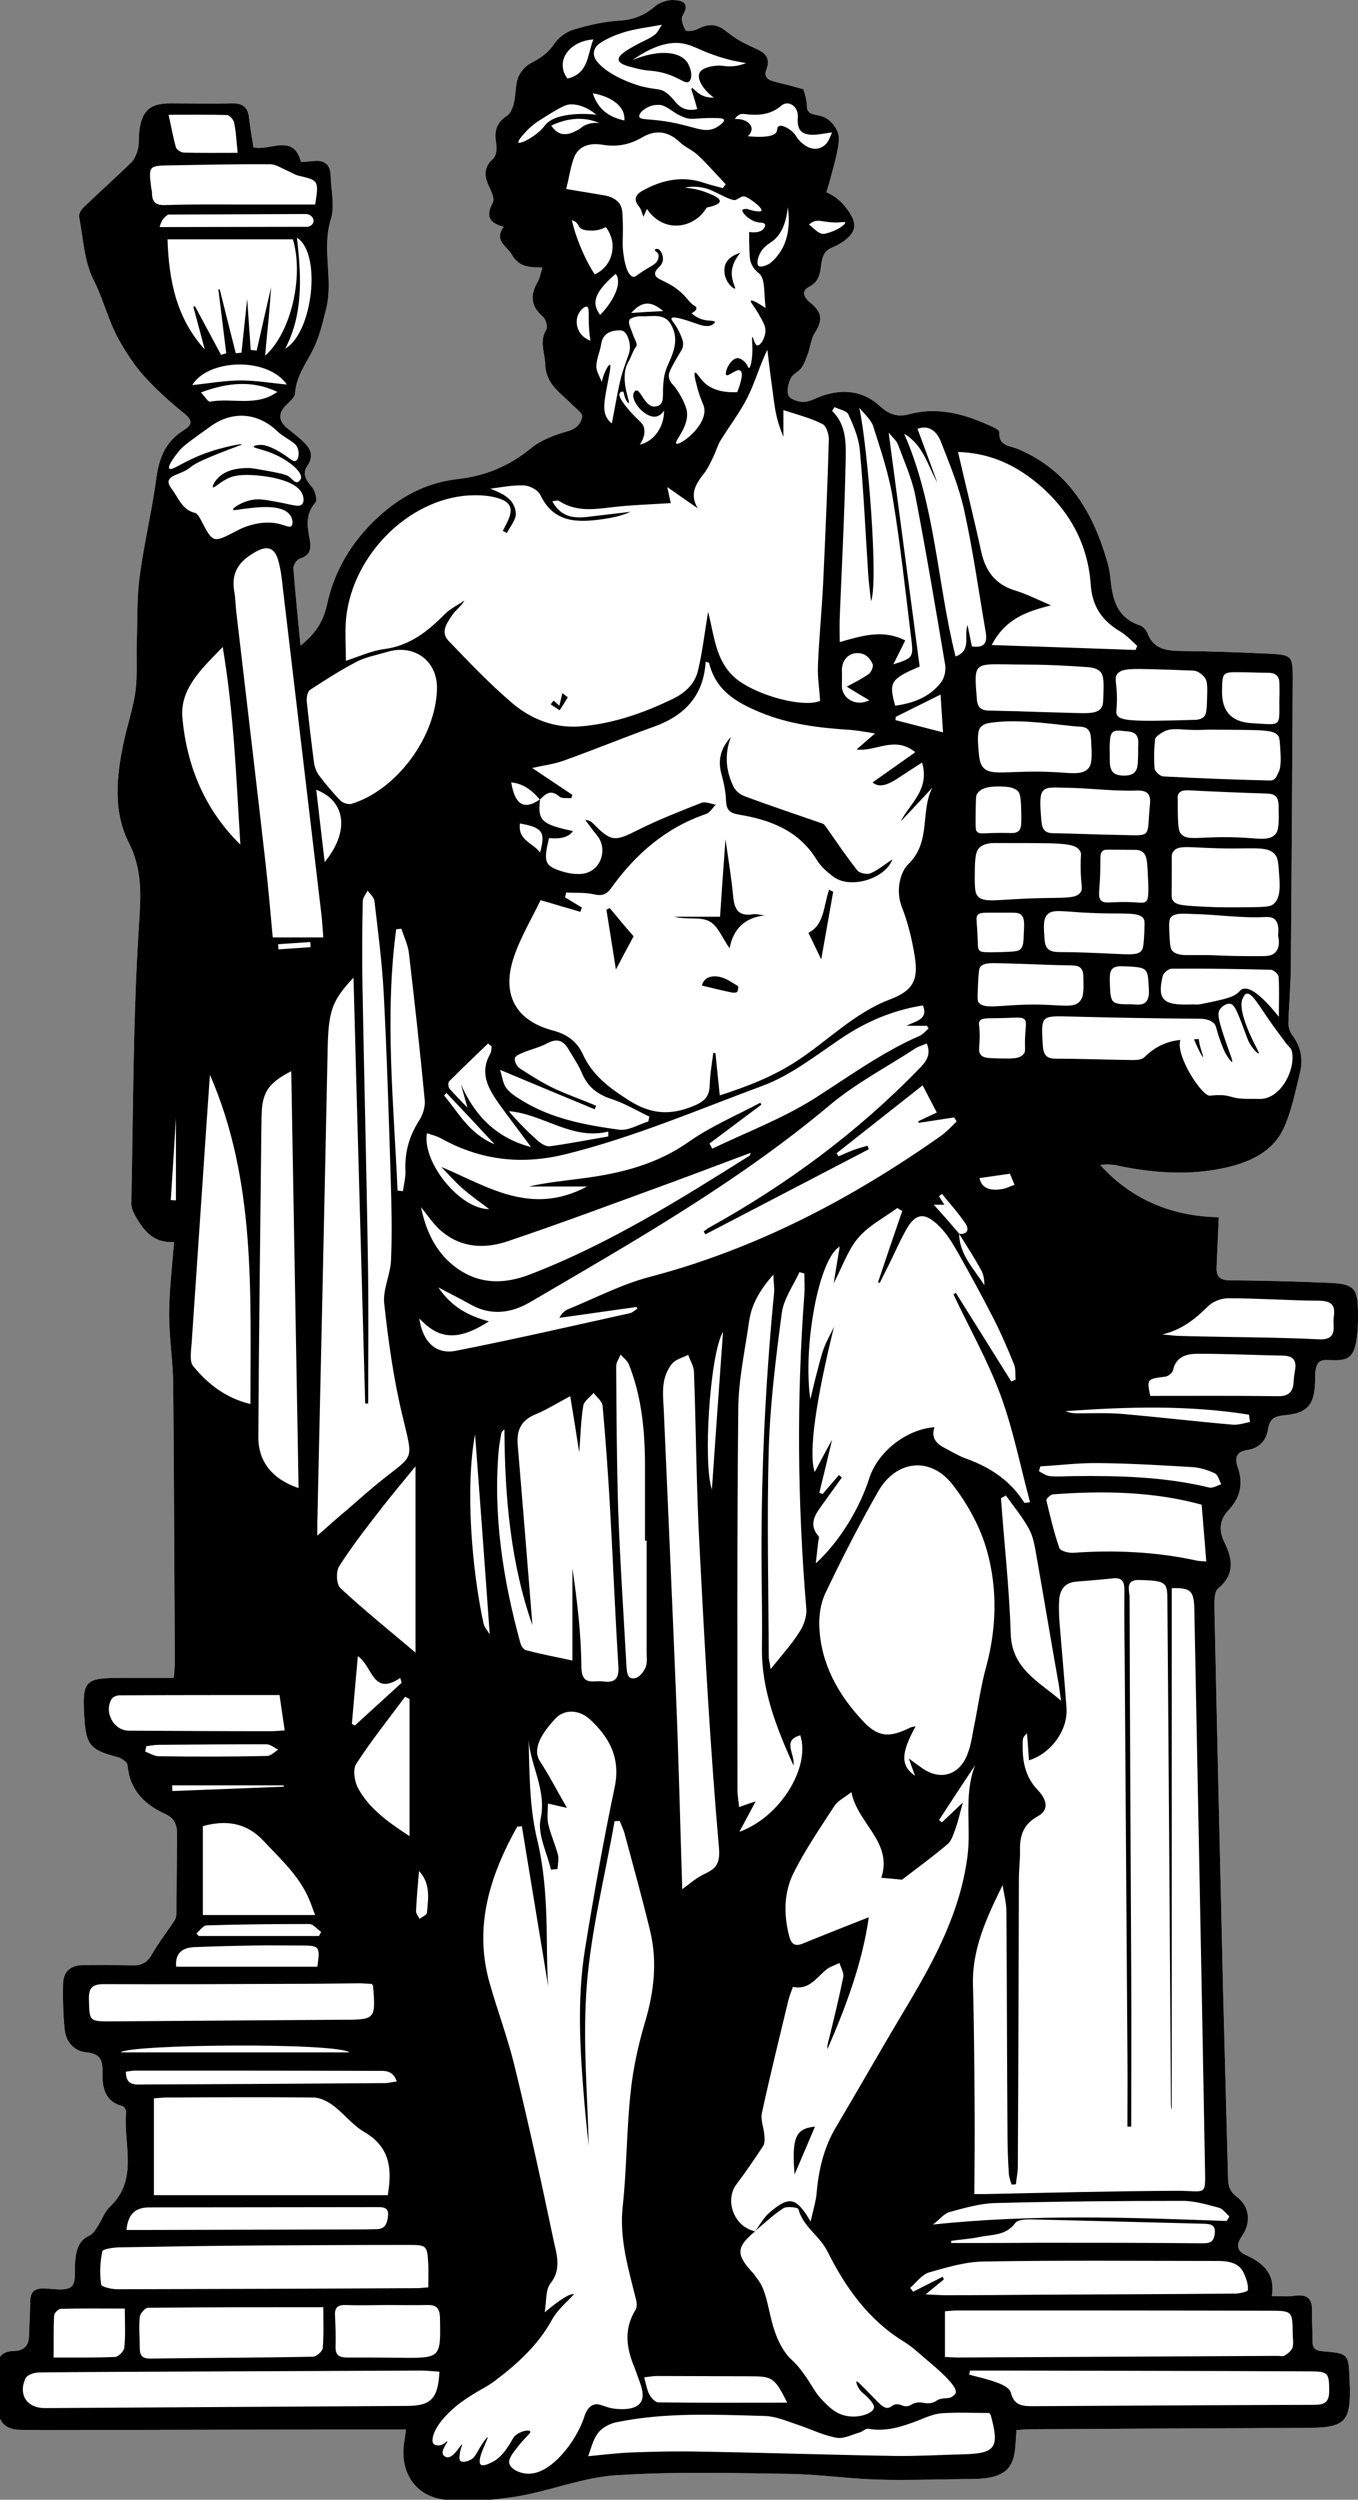
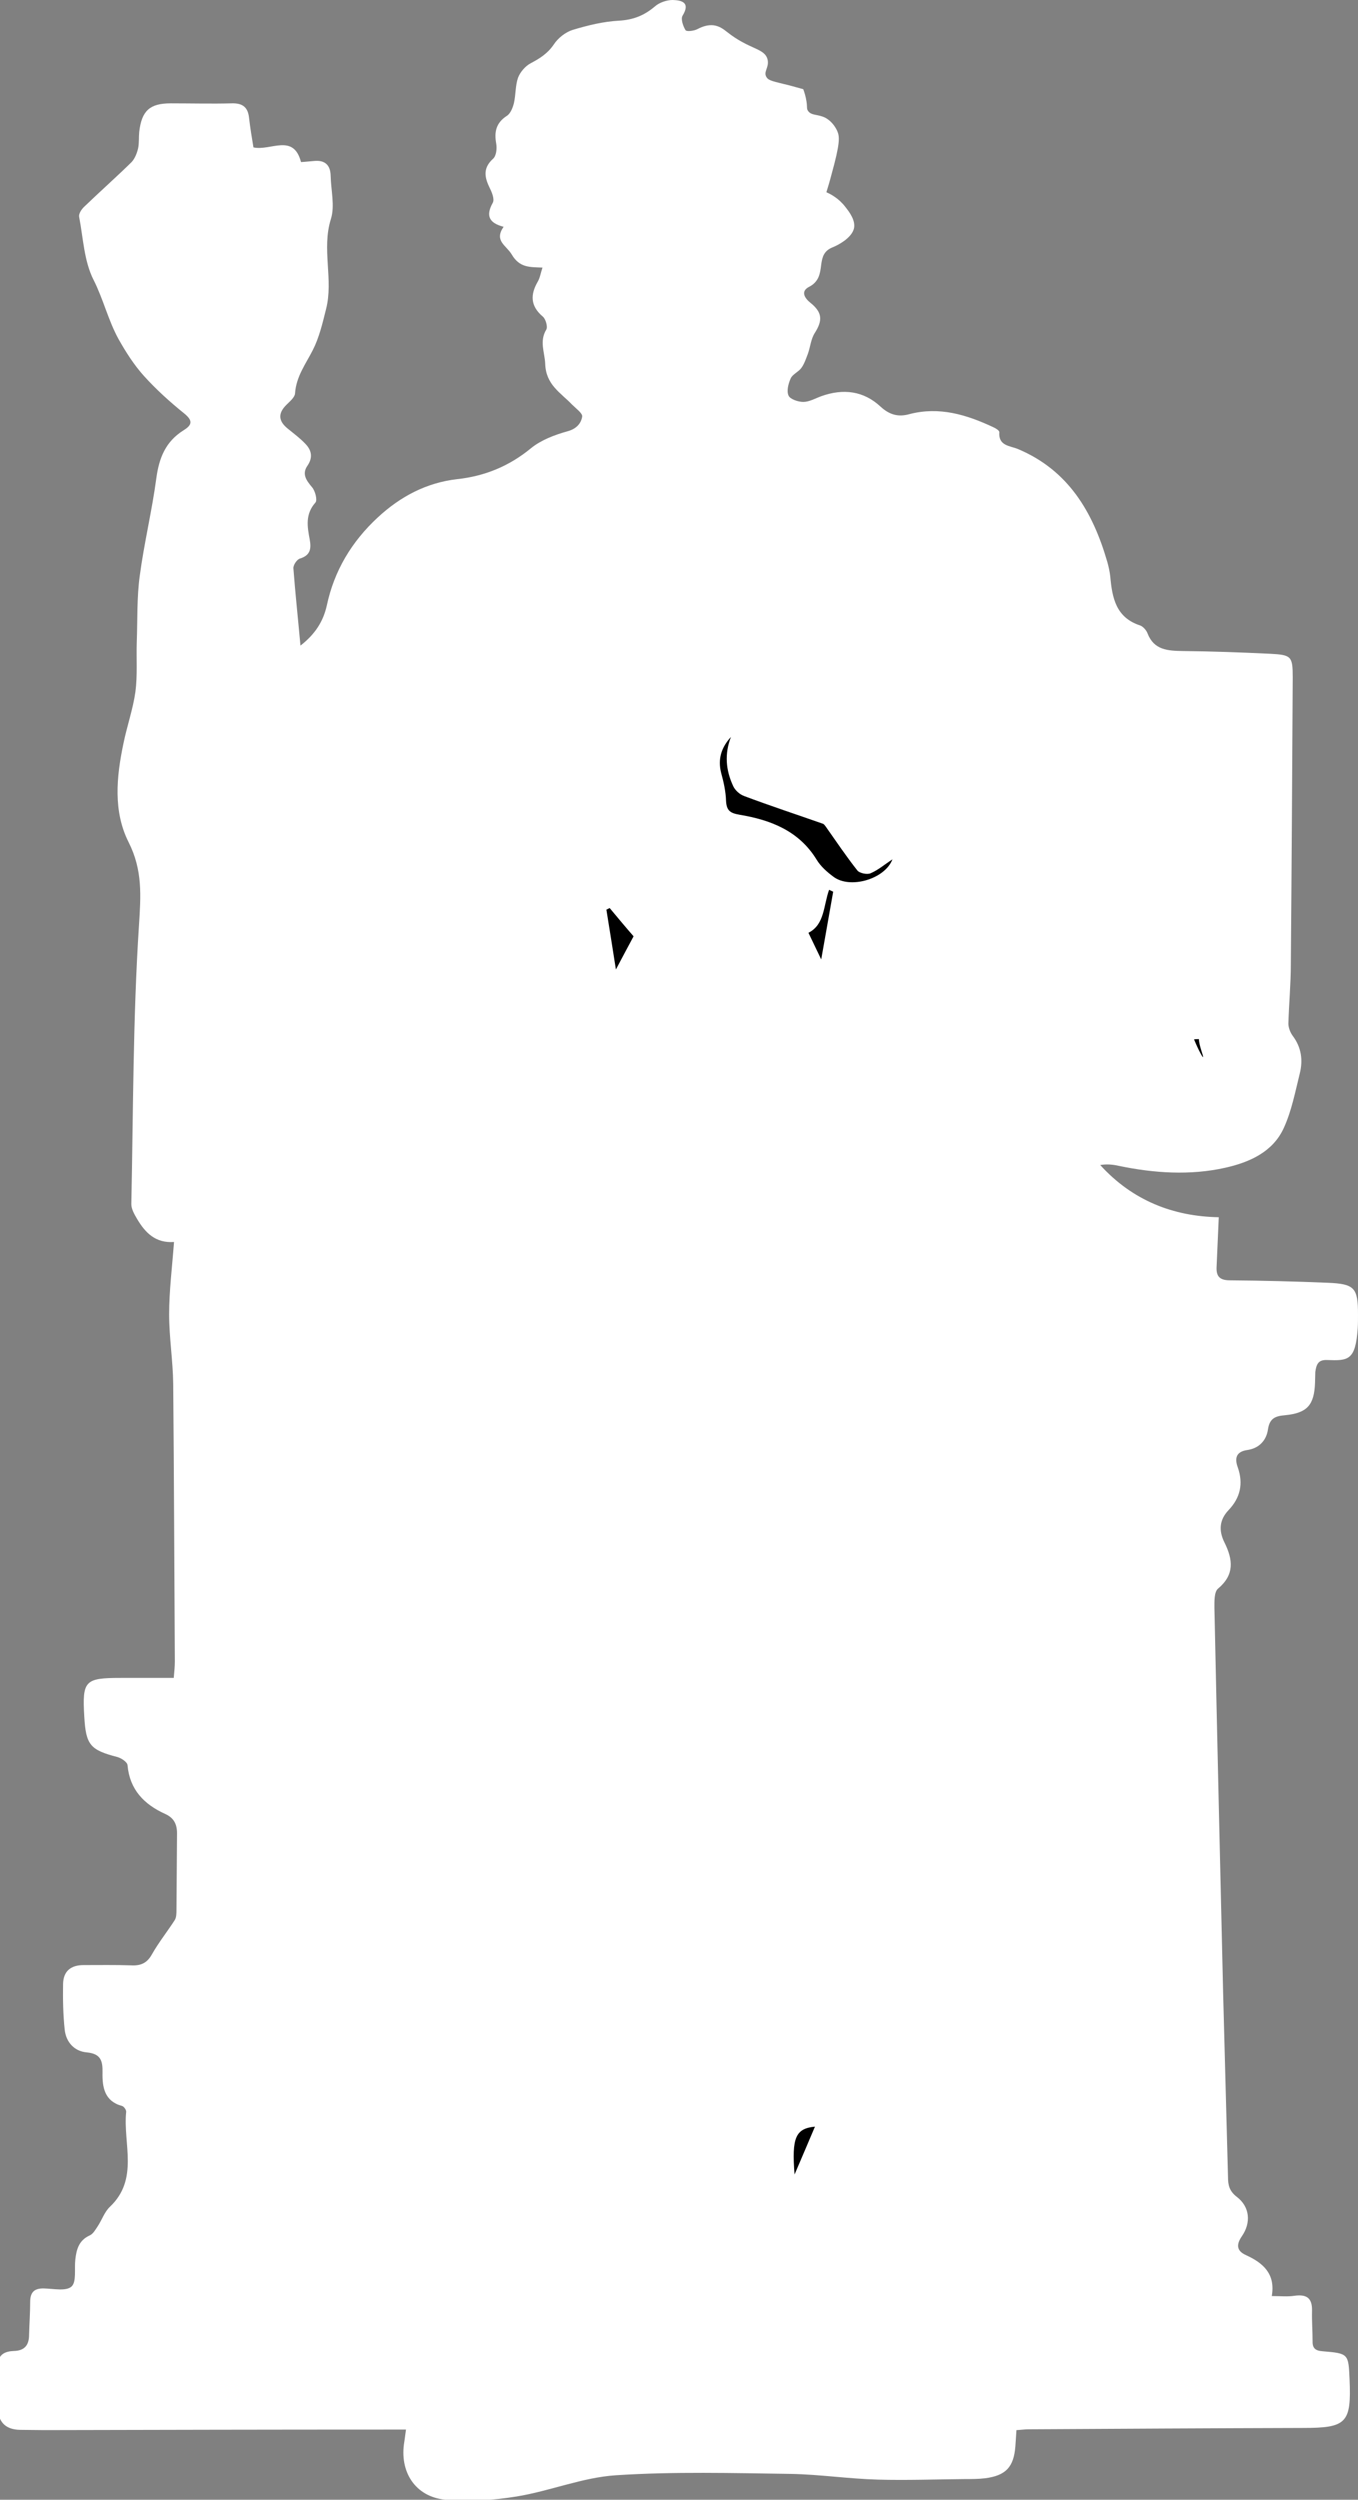
<svg xmlns="http://www.w3.org/2000/svg" version="1.1" id="Layer_1" x="0px" y="0px" viewBox="0 0 499.4 919.2" style="enable-background:new 0 0 499.4 919.2;" xml:space="preserve">
  <rect x="0" y="0" width="499.4" height="919.2" fill="#808080" stroke="none" />
  <style type="text/css">
	.st0{fill:#FFFFFF;}
</style>
  <g>
    <path class="st0" d="M488,500.1c7.8,0.3,10.5,0.2,11.3-11.7c0.1-1.7,0.1-3.3,0.1-5c0-9.8-1.2-11.3-11.1-11.7c-12-0.5-24-0.8-36-0.9   c-3.8,0-5.1-1.5-4.9-5c0.3-6.1,0.5-12.1,0.8-18.2c-16.7-0.3-31.7-6.1-43.6-19.2c2.4-0.4,4.6-0.2,6.8,0.3c13,2.7,26.2,3.6,39.2,0.7   c8.9-2,17.5-5.8,21.5-14.6c2.9-6.3,4.2-13.3,5.9-20.1c1.2-4.9,0.6-9.5-2.6-13.8c-0.9-1.2-1.6-3-1.6-4.5c0.2-7.3,0.9-14.5,0.9-21.8   c0.3-35.1,0.5-70.3,0.7-105.5c0-7.8-0.5-8.3-8.4-8.7c-10.6-0.5-21.3-0.9-32-1c-5.5-0.1-10.6-0.3-13-6.5c-0.4-1.1-1.6-2.5-2.7-2.9   c-8.9-2.9-10.3-10.1-11-18c-0.2-1.8-0.6-3.6-1.1-5.4c-5.3-18.3-14.3-33.7-32.9-41.5c-2.9-1.2-7.2-1.1-6.8-6.2   c0-0.6-1.3-1.4-2.2-1.8c-9.8-4.6-19.9-7.7-30.9-4.8c-4,1.1-7.2,0.3-10.5-2.7c-6.3-5.9-13.8-6.8-21.9-3.9c-2.2,0.8-4.4,2.1-6.6,2.1   c-1.9,0-4.8-1-5.4-2.3c-0.8-1.7-0.1-4.4,0.8-6.4c0.7-1.5,2.8-2.3,3.9-3.8c1.1-1.5,1.7-3.4,2.4-5.2c0.9-2.5,1.1-5.4,2.5-7.6   c3-4.7,2.8-7.6-1.5-11.1c-2.3-1.8-3.7-4.3-0.6-5.9c3.7-1.9,4.1-4.9,4.5-8.2c0.4-2.9,1-5.1,4.3-6.4c2-0.8,6.7-3.3,7.7-6.7   c0.8-3-1.6-6.2-3.2-8.2c-2.4-3.1-5.3-4.6-6.9-5.3c0.5-1.6,1.2-3.9,1.9-6.6c3.2-11.5,3-13.9,2.1-15.9c-0.3-0.7-1.6-3.4-4.4-4.9   c-2.8-1.4-5.2-0.7-6.4-2.6c-0.5-0.8-0.2-1.2-0.5-3.3c-0.3-2-0.8-3.5-1.2-4.6c-1.1-0.3-2.9-0.8-5.1-1.4c-6-1.5-7.6-1.7-8.4-3   c-1.3-2,1-3.5,0.4-6.4c-1-4.4-6.6-3.6-15-10.3c-1.3-1-2.7-2.1-4.9-2.4c-1.9-0.2-3.8,0.3-5.9,1.4c-1.3,0.7-4,1-4.4,0.4   c-0.9-1.5-1.8-4.1-1.1-5.3c3-4.9-0.3-5.7-3.6-5.8c-2.2,0-4.9,0.9-6.6,2.4c-3.9,3.3-7.9,4.9-13.1,5.2c-5.7,0.3-11.5,1.7-17.1,3.4   c-2.6,0.8-5.4,3-6.9,5.3c-2.3,3.4-5.2,5.2-8.6,7c-1.9,1-3.8,3.2-4.6,5.3c-1,2.9-0.8,6.2-1.5,9.3c-0.4,1.7-1.3,3.9-2.6,4.7   c-4,2.6-4.7,5.9-3.9,10.3c0.3,1.8,0,4.5-1.2,5.5c-3.6,3.3-3.2,6.5-1.4,10.3c0.9,1.8,2.1,4.5,1.3,5.9c-2.6,4.7-1.4,7.4,4,8.8   c-3.6,5.2,1,6.8,3,10.2c2.9,4.9,6.6,4.6,11.3,4.8c-0.7,2.1-0.9,3.7-1.7,5.1c-2.8,4.8-2.8,9,1.8,12.9c1.1,0.9,1.9,3.8,1.3,4.8   c-2.6,4.3-0.6,8.3-0.4,12.5c0.2,7.8,5.7,10.7,9.9,15.1c1.4,1.4,3.9,3.2,3.7,4.4c-0.4,2.5-2.1,4.5-5.4,5.4   c-4.7,1.3-9.7,3.2-13.4,6.2c-8,6.6-17,10.3-27.2,11.4c-11.3,1.3-20.9,6.4-29.2,14.1c-9.6,8.9-16,19.6-18.7,32.3   c-1.3,5.9-4.3,10.6-9.7,14.8c-0.9-9.9-1.9-19.1-2.6-28.4c-0.1-1.2,1.3-3.3,2.4-3.6c3.9-1.2,4.2-3.7,3.6-7   c-0.9-4.8-1.7-9.3,2.1-13.6c0.8-0.9-0.1-4.4-1.3-5.7c-2.2-2.6-3.7-4.9-1.6-7.9c2.1-3.1,1.4-5.8-0.9-8.1c-1.9-2-4.2-3.7-6.4-5.5   c-3.5-2.8-3.6-5.7-0.4-8.8c1.2-1.2,3-2.7,3.1-4.1c0.4-6.2,3.9-10.8,6.5-15.9c2.4-4.7,3.6-9.9,4.9-15.1c2.8-10.9-1.7-22.1,1.8-33.2   c1.5-4.8,0-10.6-0.1-15.9c-0.1-3.9-2.1-5.8-6.1-5.4c-1.5,0.1-2.9,0.3-4.8,0.4c-2.8-10.7-11.2-4-17.5-5.4c-0.6-3.7-1.2-7.2-1.6-10.8   c-0.4-3.9-2.3-5.5-6.3-5.4c-7.5,0.2-15,0-22.5,0c-7.7,0-10.7,2.7-11.6,10.5c-0.2,2,0,4.1-0.4,6c-0.4,1.8-1.2,3.8-2.4,5.1   c-5.7,5.6-11.7,10.9-17.4,16.4c-1,0.9-2.1,2.6-1.9,3.7c1.5,7.8,1.8,16.3,5.3,23.2c3.6,7.1,5.4,14.9,9.2,21.8   c2.7,4.8,5.7,9.5,9.3,13.5c4.5,5,9.6,9.6,14.8,13.8c3.5,2.8,2.8,4.4-0.3,6.3c-6.5,4.1-8.9,10.1-9.9,17.5c-1.6,12-4.5,23.9-6.1,35.9   c-1.1,8-0.8,16.2-1.1,24.3c-0.2,6.1,0.3,12.3-0.5,18.4c-0.9,6.4-3.1,12.6-4.4,19c-2.6,12.3-3.8,25,1.9,36.3   c5.2,10.3,4.5,19.7,3.8,30.7c-2.2,34-2.1,68.2-2.8,102.4c0,1.8,1.1,3.7,2.1,5.4c3,5.1,6.8,9,13.6,8.5c-0.7,9.3-1.8,18-1.8,26.6   c0,8.5,1.4,17.1,1.5,25.6c0.3,34,0.4,68,0.6,102c0,1.9-0.2,3.9-0.4,6.1c-6.8,0-13.1,0-19.5,0c-13.2,0-14.2,1-13.4,14.3   c0.6,10.4,2.2,12.2,12.2,14.8c1.4,0.4,3.6,1.8,3.7,3c0.8,9,6.1,14.4,13.8,17.9c3.4,1.5,4.5,4,4.4,7.6c-0.1,9.2-0.1,18.3-0.2,27.5   c0,1.3,0,2.9-0.6,3.9c-2.7,4.2-5.9,8.2-8.4,12.6c-1.8,3.3-4.2,4.3-7.7,4.1c-5.8-0.2-11.7-0.1-17.5-0.1c-4.6,0-7.4,2.2-7.5,6.9   c-0.1,5.6,0,11.3,0.6,16.9c0.5,4.5,3.5,7.9,8.1,8.3c5.2,0.5,5.9,3.1,5.8,7.5c-0.1,5.2,0.7,10.5,7.2,12.2c0.7,0.2,1.6,1.5,1.5,2.2   c-1.2,11.7,4.8,24.7-6,34.9c-2,1.9-2.9,4.8-4.5,7.2c-0.8,1.2-1.7,2.8-2.9,3.3c-4,1.8-4.9,5.2-5.3,8.9c-0.4,3.4,0.5,8.2-1.4,9.9   c-2,1.8-6.6,0.8-10.1,0.7c-3.7-0.1-5.1,1.5-5.1,5c0,4-0.3,8-0.4,12c0,3.8-1.6,5.9-5.6,6c-3.1,0.1-5.7,1.2-5.8,4.8   c-0.2,5.7-0.4,11.3,0,17c0.3,4.7,3.2,7.1,8,7.2c3,0,6,0.1,9,0.1c42-0.1,84-0.2,126-0.2c2.2,0,4.5,0,7,0c-0.3,2.1-0.4,3.2-0.6,4.4   c-1.9,11,3.9,20.3,15.1,21.4c8.6,0.8,17.6,0.2,26.2-1.2c12.3-2,24.2-7,36.5-7.8c21.4-1.4,43-0.8,64.4-0.5   c10.6,0.2,21.2,1.8,31.9,2.1c10.6,0.3,21.3-0.1,32-0.2c2.5,0,5,0,7.5-0.3c7.6-1,10.5-4.1,11.1-11.7c0.1-1.9,0.3-3.9,0.4-6   c1.8-0.1,3.1-0.3,4.4-0.3c33.7-0.2,67.3-0.4,101-0.5c16,0,17.8-1.8,17.1-17.9c-0.4-9.4-0.4-9.5-9.9-10.3c-2.8-0.2-3.8-1.2-3.7-3.9   c0-3.7-0.3-7.3-0.2-11c0.1-4.8-2.1-6.1-6.5-5.5c-2.5,0.4-5.2,0.1-8.3,0.1c1.4-8.2-3.2-12.2-9.6-15.1c-3.5-1.6-3.4-4-1.4-6.9   c3.4-4.9,3-10.8-1.9-14.5c-2.7-2.1-3.2-4.3-3.2-7.2c-0.6-22.7-1.2-45.3-1.8-68c-1.1-47.2-2.2-94.3-3.2-141.4c0-2.4-0.1-5.8,1.3-7   c6.2-5.2,5.5-10.7,2.4-17c-2.1-4.2-2-8.2,1.5-11.9c4.3-4.5,5.5-9.7,3.4-15.7c-1.2-3.3-0.7-5.8,3.5-6.4c4.2-0.6,7-3.4,7.6-7.6   c0.6-4,2.6-4.9,6.3-5.2c8.2-0.8,10.7-3.8,11-11.9c0-1.3,0.1-2.7,0.1-4C484.1,501.4,485,500,488,500.1L488,500.1z" />
    <g>
-       <path d="M488,500.1c7.8,0.3,10.5,0.2,11.3-11.7c0.1-1.7,0.1-3.3,0.1-5c0-9.8-1.2-11.3-11.1-11.7c-12-0.5-24-0.8-36-0.9    c-3.8,0-5.1-1.5-4.9-5c0.3-6.1,0.5-12.1,0.8-18.2c-16.7-0.3-31.7-6.1-43.6-19.2c2.4-0.4,4.6-0.2,6.8,0.3c13,2.7,26.2,3.6,39.2,0.7    c8.9-2,17.5-5.8,21.5-14.6c2.9-6.3,4.2-13.3,5.9-20.1c1.2-4.9,0.6-9.5-2.6-13.8c-0.9-1.2-1.6-3-1.6-4.5c0.2-7.3,0.9-14.5,0.9-21.8    c0.3-35.1,0.5-70.3,0.7-105.5c0-7.8-0.5-8.3-8.4-8.7c-10.6-0.5-21.3-0.9-32-1c-5.5-0.1-10.6-0.3-13-6.5c-0.4-1.1-1.6-2.5-2.7-2.9    c-8.9-2.9-10.3-10.1-11-18c-0.2-1.8-0.6-3.6-1.1-5.4c-5.3-18.3-14.3-33.7-32.9-41.5c-2.9-1.2-7.2-1.1-6.8-6.2    c0-0.6-1.3-1.4-2.2-1.8c-9.8-4.6-19.9-7.7-30.9-4.8c-4,1.1-7.2,0.3-10.5-2.7c-6.3-5.9-13.8-6.8-21.9-3.9c-2.2,0.8-4.4,2.1-6.6,2.1    c-1.9,0-4.8-1-5.4-2.3c-0.8-1.7-0.1-4.4,0.8-6.4c0.7-1.5,2.8-2.3,3.9-3.8c1.1-1.5,1.7-3.4,2.4-5.2c0.9-2.5,1.1-5.4,2.5-7.6    c3-4.7,2.8-7.6-1.5-11.1c-2.3-1.8-3.7-4.3-0.6-5.9c3.7-1.9,4.1-4.9,4.5-8.2c0.4-2.9,1-5.1,4.3-6.4c2-0.8,6.7-3.3,7.7-6.7    c0.8-3-1.6-6.2-3.2-8.2c-2.4-3.1-5.3-4.6-6.9-5.3c0.5-1.6,1.2-3.9,1.9-6.6c3.2-11.5,3-13.9,2.1-15.9c-0.3-0.7-1.6-3.4-4.4-4.9    c-2.8-1.4-5.2-0.7-6.4-2.6c-0.5-0.8-0.2-1.2-0.5-3.3c-0.3-2-0.8-3.5-1.2-4.6c-1.1-0.3-2.9-0.8-5.1-1.4c-6-1.5-7.6-1.7-8.4-3    c-1.3-2,1-3.5,0.4-6.4c-1-4.4-6.6-3.6-15-10.3c-1.3-1-2.7-2.1-4.9-2.4c-1.9-0.2-3.8,0.3-5.9,1.4c-1.3,0.7-4,1-4.4,0.4    c-0.9-1.5-1.8-4.1-1.1-5.3c3-4.9-0.3-5.7-3.6-5.8c-2.2,0-4.9,0.9-6.6,2.4c-3.9,3.3-7.9,4.9-13.1,5.2c-5.7,0.3-11.5,1.7-17.1,3.4    c-2.6,0.8-5.4,3-6.9,5.3c-2.3,3.4-5.2,5.2-8.6,7c-1.9,1-3.8,3.2-4.6,5.3c-1,2.9-0.8,6.2-1.5,9.3c-0.4,1.7-1.3,3.9-2.6,4.7    c-4,2.6-4.7,5.9-3.9,10.3c0.3,1.8,0,4.5-1.2,5.5c-3.6,3.3-3.2,6.5-1.4,10.3c0.9,1.8,2.1,4.5,1.3,5.9c-2.6,4.7-1.4,7.4,4,8.8    c-3.6,5.2,1,6.8,3,10.2c2.9,4.9,6.6,4.6,11.3,4.8c-0.7,2.1-0.9,3.7-1.7,5.1c-2.8,4.8-2.8,9,1.8,12.9c1.1,0.9,1.9,3.8,1.3,4.8    c-2.6,4.3-0.6,8.3-0.4,12.5c0.2,7.8,5.7,10.7,9.9,15.1c1.4,1.4,3.9,3.2,3.7,4.4c-0.4,2.5-2.1,4.5-5.4,5.4    c-4.7,1.3-9.7,3.2-13.4,6.2c-8,6.6-17,10.3-27.2,11.4c-11.3,1.3-20.9,6.4-29.2,14.1c-9.6,8.9-16,19.6-18.7,32.3    c-1.3,5.9-4.3,10.6-9.7,14.8c-0.9-9.9-1.9-19.1-2.6-28.4c-0.1-1.2,1.3-3.3,2.4-3.6c3.9-1.2,4.2-3.7,3.6-7    c-0.9-4.8-1.7-9.3,2.1-13.6c0.8-0.9-0.1-4.4-1.3-5.7c-2.2-2.6-3.7-4.9-1.6-7.9c2.1-3.1,1.4-5.8-0.9-8.1c-1.9-2-4.2-3.7-6.4-5.5    c-3.5-2.8-3.6-5.7-0.4-8.8c1.2-1.2,3-2.7,3.1-4.1c0.4-6.2,3.9-10.8,6.5-15.9c2.4-4.7,3.6-9.9,4.9-15.1c2.8-10.9-1.7-22.1,1.8-33.2    c1.5-4.8,0-10.6-0.1-15.9c-0.1-3.9-2.1-5.8-6.1-5.4c-1.5,0.1-2.9,0.3-4.8,0.4c-2.8-10.7-11.2-4-17.5-5.4    c-0.6-3.7-1.2-7.2-1.6-10.8c-0.4-3.9-2.3-5.5-6.3-5.4c-7.5,0.2-15,0-22.5,0c-7.7,0-10.7,2.7-11.6,10.5c-0.2,2,0,4.1-0.4,6    c-0.4,1.8-1.2,3.8-2.4,5.1c-5.7,5.6-11.7,10.9-17.4,16.4c-1,0.9-2.1,2.6-1.9,3.7c1.5,7.8,1.8,16.3,5.3,23.2    c3.6,7.1,5.4,14.9,9.2,21.8c2.7,4.8,5.7,9.5,9.3,13.5c4.5,5,9.6,9.6,14.8,13.8c3.5,2.8,2.8,4.4-0.3,6.3    c-6.5,4.1-8.9,10.1-9.9,17.5c-1.6,12-4.5,23.9-6.1,35.9c-1.1,8-0.8,16.2-1.1,24.3c-0.2,6.1,0.3,12.3-0.5,18.4    c-0.9,6.4-3.1,12.6-4.4,19c-2.6,12.3-3.8,25,1.9,36.3c5.2,10.3,4.5,19.7,3.8,30.7c-2.2,34-2.1,68.2-2.8,102.4    c0,1.8,1.1,3.7,2.1,5.4c3,5.1,6.8,9,13.6,8.5c-0.7,9.3-1.8,18-1.8,26.6c0,8.5,1.4,17.1,1.5,25.6c0.3,34,0.4,68,0.6,102    c0,1.9-0.2,3.9-0.4,6.1c-6.8,0-13.1,0-19.5,0c-13.2,0-14.2,1-13.4,14.3c0.6,10.4,2.2,12.2,12.2,14.8c1.4,0.4,3.6,1.8,3.7,3    c0.8,9,6.1,14.4,13.8,17.9c3.4,1.5,4.5,4,4.4,7.6c-0.1,9.2-0.1,18.3-0.2,27.5c0,1.3,0,2.9-0.6,3.9c-2.7,4.2-5.9,8.2-8.4,12.6    c-1.8,3.3-4.2,4.3-7.7,4.1c-5.8-0.2-11.7-0.1-17.5-0.1c-4.6,0-7.4,2.2-7.5,6.9c-0.1,5.6,0,11.3,0.6,16.9c0.5,4.5,3.5,7.9,8.1,8.3    c5.2,0.5,5.9,3.1,5.8,7.5c-0.1,5.2,0.7,10.5,7.2,12.2c0.7,0.2,1.6,1.5,1.5,2.2c-1.2,11.7,4.8,24.7-6,34.9c-2,1.9-2.9,4.8-4.5,7.2    c-0.8,1.2-1.7,2.8-2.9,3.3c-4,1.8-4.9,5.2-5.3,8.9c-0.4,3.4,0.5,8.2-1.4,9.9c-2,1.8-6.6,0.8-10.1,0.7c-3.7-0.1-5.1,1.5-5.1,5    c0,4-0.3,8-0.4,12c0,3.8-1.6,5.9-5.6,6c-3.1,0.1-5.7,1.2-5.8,4.8c-0.2,5.7-0.4,11.3,0,17c0.3,4.7,3.2,7.1,8,7.2c3,0,6,0.1,9,0.1    c42-0.1,84-0.2,126-0.2c2.2,0,4.5,0,7,0c-0.3,2.1-0.4,3.2-0.6,4.4c-1.9,11,3.9,20.3,15.1,21.4c8.6,0.8,17.6,0.2,26.2-1.2    c12.3-2,24.2-7,36.5-7.8c21.4-1.4,43-0.8,64.4-0.5c10.6,0.2,21.2,1.8,31.9,2.1c10.6,0.3,21.3-0.1,32-0.2c2.5,0,5,0,7.5-0.3    c7.6-1,10.5-4.1,11.1-11.7c0.1-1.9,0.3-3.9,0.4-6c1.8-0.1,3.1-0.3,4.4-0.3c33.7-0.2,67.3-0.4,101-0.5c16,0,17.8-1.8,17.1-17.9    c-0.4-9.4-0.4-9.5-9.9-10.3c-2.8-0.2-3.8-1.2-3.7-3.9c0-3.7-0.3-7.3-0.2-11c0.1-4.8-2.1-6.1-6.5-5.5c-2.5,0.4-5.2,0.1-8.3,0.1    c1.4-8.2-3.2-12.2-9.6-15.1c-3.5-1.6-3.4-4-1.4-6.9c3.4-4.9,3-10.8-1.9-14.5c-2.7-2.1-3.2-4.3-3.2-7.2c-0.6-22.7-1.2-45.3-1.8-68    c-1.1-47.2-2.2-94.3-3.2-141.4c0-2.4-0.1-5.8,1.3-7c6.2-5.2,5.5-10.7,2.4-17c-2.1-4.2-2-8.2,1.5-11.9c4.3-4.5,5.5-9.7,3.4-15.7    c-1.2-3.3-0.7-5.8,3.5-6.4c4.2-0.6,7-3.4,7.6-7.6c0.6-4,2.6-4.9,6.3-5.2c8.2-0.8,10.7-3.8,11-11.9c0-1.3,0.1-2.7,0.1-4    C484.1,501.4,485,500,488,500.1L488,500.1z M475.1,386.7c1.4,6.4-4,17.7-12.1,17.4c-2.5-0.1-4.6,0.1-7.4-0.2    c-2.3-0.2-3.6-1.1-6.4-1.2c-0.8,0-1.3,0-1.8,0c-1.4,0.1-2.3,0.2-2.5,0.2c-2.9,0.2-12.8-14.9-10.8-20.5c-5.1,0.5-9.5,2.6-13.3,6.4    c-0.9,0.9-2.8,1-4.2,1c-9.5-0.1-18.9-0.5-28.4-0.5c-3.5,0-4.5-1.6-4.7-4.8c-0.7-11.1-0.8-11,10.2-10.7c15.6,0.4,31.2,0.7,46.9,0.8    c1.1,0,4.1-0.1,5.9,1.8c0.7,0.7,0.6,1.2,1.6,4.4c1.4,4.2,2.2,5.8,2.5,6.4c0.9,1.6,2.2,3.4,2.5,3.3c0.3-0.1-0.5-2.4-0.8-3.1    c-3.3-9.3-4.9-14-3.9-15.9c0.9-1.6,2.7-2.6,4-2.4c1.4,0.3,2.2,2.1,3.7,5.8c0.4,1,0.4,1,1.8,4.8c1,2.7,1.2,3.1,1.4,3.5    c1.3,2.5,3.3,4.4,3.6,4.2c0.2-0.1-0.5-1.5-1.7-3.8c-5.8-11.8-4.7-15.2-4.3-16.2c0.4-0.9,0.7-1.8,1.5-2c2.2-0.6,5.1,5.5,10.9,13.3    c2.3,3.1,3.5,4.7,3.5,4.8C474.7,385.6,474.9,385.7,475.1,386.7L475.1,386.7z M358.4,773.6c-0.1-14.7-0.2-29.3-0.6-44    c-0.3-13.1,5.1-24.6,10.9-36.4c0.5,3.2,1.4,6.5,1.4,9.7c0.2,27.3,0.2,54.7,0.4,82c0,4.8,0.2,9.7,0.5,14.5c0.1,1.3,0.6,2.6,1,3.9    c0.5,0,1,0,1.6-0.1c0.2-2.2,0.7-4.3,0.7-6.5c0.2-35.3,0.3-70.7,0.4-106c0-3.5,0.5-7,0.4-10.5c-0.1-5.4,1.4-9.5,6.5-12.3    c4.9-2.7,2.7-6.9,0-9.7c-5-5.2-5.7-11.4-5.5-18c0-0.9,0.3-1.8,1.6-2.8c0.2,3.3,0.5,6.6,0.7,9.9c8.1-2.5,14.4-11.1,13.8-19.3    c-0.7-9.8-1.6-19.6-2.4-29.4c-0.3-3.3-0.5-6.7-0.3-10c0.2-3.9,2-6.7,6.3-7c4.5-0.4,9-0.7,13.4-1.2c3.4-0.4,4.3,1.1,4.3,4.3    c-0.1,8.5,0,17,0.1,25.5c0.3,48.2,0.7,96.3,1,144.5c0.1,9.1,0,18.2,0,27.3c0.5,0,0.9,0,1.4,0c0-19,0.1-38,0-57    c-0.2-45.8-0.5-91.7-0.6-137.5c0-2.6-1.9-6.8,3.9-6.5c9.2,0.3,10,0.7,10,7.1c0.5,61.7,0.9,123.3,1.3,185c0,0.9,0,1.8,0.3,2.8V584    c6.8-0.2,8.1,0.9,8.3,7.2c1.3,68.1,2.7,136.3,3.9,204.4c0.2,12.5,1,10-10.2,10c-23.5,0.1-47,0.7-70.4,1.2c-1.3,0-2.6,0-4.2,0    C358.4,795.5,358.5,784.6,358.4,773.6L358.4,773.6z M355.8,682.5c-2.6,20.2-11.8,37.6-22,54.7c-9,15-17.6,30.2-26.5,45.2    c-4.4,7.5-6.3,15.7-7,24.2c-0.3,3.1-1.3,6.2-2.2,10.3c-5.3-9-7.8-9.5-15-3.4c-2.2,1.8-3.6,4.6-5.4,6.9c3.4-2.9,6.7-6,10.4-8.4    c1.3-0.8,5.3-0.3,5.5,0.3c1.7,6.5,7.8,9.8,10.7,15.6c6.6,13.2,15,25.1,28,33.1c3.2,2,4.8,3.6,8.2,6.5c10,8.3,11.5,11.2,10.9,12.6    c-0.3,0.6-1.2,1.1-1.4,1.3c-1.3,0.7-2.3,0.3-3.9,0.7c-1.7,0.3-1.5,0.9-3.2,1.4c-2.8,0.8-3.8-0.7-6.6,0.2c-1.5,0.5-1.5,1-2.7,1.1    c-1.7,0.2-2.2-0.8-3.9-0.7c-1.6,0.1-1.8,1.1-3.1,1.3c-1.5,0.2-2.7-1-5.4-3.8c-4.6-4.7-5.9-6.1-6.2-5.9c-0.3,0.2,0.3,1.9,1.3,3.2    c0.9,1.2,1.5,1.3,2.6,2.5c0.8,0.8,2.7,2.7,2.5,4c-0.4,2.1-5.8,4-10.5,2.9c-3.6-0.8-5.8-3-8-5.2c-3.5-3.5-3.9-5.6-7.6-10.6    c-3.7-5.1-4.3-4.2-6.7-7.7c-6.6-9.6-5-20.7-10.3-27.1c-0.5-0.6-0.9-1.4-1.5-2c-6.2-6.7-6.1-9.4,0.9-15.2    c-7.7-1.6-11.4-11.3-6.8-17.4c3.4-4.5,6.6-9.2,9.7-13.9c0.7-1,0.6-2.7,0.5-4c-0.2-2.8-1.5-5.7-0.9-8.3c3-13.8,6.4-27.5,9.7-41.3    c0.4-1.6,1-3.1,1.7-5c5.8,1.3,8.5-3.2,12.1-6.2c1.4-1.2,3.3-1.7,5-2.6c0.5,1.7,1.7,3.6,1.4,5.2c-1.5,7.5-3.3,14.8-5.1,22.2    c-0.3,1.4-0.9,2.7-0.7,4.3c6.8-15.7,12.8-31.6,15.2-48.5c-8.3,3.3-16.3,6.4-24.3,9.7c-3.5,1.4-4.4-0.5-5.1-3.2    c-1.9-7.7-1.8-15.5,1.6-22.5c4.3-8.7,9.9-16.8,15.2-25c1.2-1.8,3.5-2.9,6.2-5c2.3,11.7,15.3,18.3,11,31.5c2.8,0.2,5.6,0.5,7.6,0.7    c5.9-4.5,11.5-8.6,16.8-13.1c1.5-1.3,2.2-3.9,3-6c0.9-2.6,1.5-5.4,2.6-9.3c-3.1,3-5.4,5.1-7.7,7.3l-1.1-0.8    c4.4-6.7,8.8-13.5,13.3-20.2C354.3,660.1,357.2,671.5,355.8,682.5L355.8,682.5z M190.4,531.5c-0.5-5.6,1.2-9.2,6.5-11.4    c4.1-1.7,7.9-4.1,12.8-6.7c1.2,7.2,2.2,13.5,3.3,20.7c0.5-6.3,0.6-11.8,1.5-17.2c0.3-1.7,2.5-3.2,3.8-4.7c1.1,1.5,3.1,3,3.3,4.7    c1.1,12.3,2,24.6,2.7,36.9c1.1,19.6,1.9,39.3,3.1,58.9c0.3,4.5-1.2,6.2-5.6,5.6c-3.4-0.5-7.9,1.9-8-5.3    c-0.1-12.1-1.5-24.2-3.3-36.3v33.9c-6.2-1.3-11.7-2.4-17.1-3.8c-0.8-0.2-1.7-1.5-2-2.5c-6.4-23.3-10.1-46.9-8-71.1    c0.2-2,0.6-4,0.9-5.9c0.1-0.6,0.4-1.1,1.2-1.7c0.1,25.1,2.4,49.7,10.3,72C194.1,576.5,192.3,554,190.4,531.5L190.4,531.5z     M226.6,502.3c0-1.4,1.1-2.8,1.6-4.2c1.1,1.2,2.6,2.3,3.1,3.7c4.8,12.1,5.9,24.8,5.9,37.7c0,9,0,18,0,27c0.2,0,0.4,0,0.6,0    c0,13.7,0,27.3,0,41c0,1.8,0.3,3.8-0.3,5.4c-0.6,1.6-2.1,3.6-3.6,4.1c-3.1,0.9-3.3-1.7-3.5-4c-1.1-19.6-2.4-39.2-3.1-58.8    C226.8,536.9,226.7,519.6,226.6,502.3L226.6,502.3z M209,481.4c-1.3,0.5-2.4,1.5-3.3,3.2l28.4-4c0.1,0.2,0.2,0.4,0.3,0.6    c-0.9,0.6-1.8,1.5-2.8,1.7c-21.3,4.7-42.5,9.6-63.9,13.8c-7.4,1.5-12.3-3.3-13.5-11.9c7.4,8,14.5,8.2,25.6,1.1    c-7.4-2-13.7-5.2-18.6-12.5c4.5,2.4,8,4.1,11.5,6.1c7.6,4.4,15.1,3.5,22.3-0.7c37.9-22.2,76.1-43.9,110-72.3    c9.6-8.1,20.9-14,31.5-20.9c1.2-0.8,2.7-1.2,4.3-1.9c1.8,4.2-0.3,6.8-2.9,9.4c-22.7,23.4-48.6,42.5-77.1,58.3    c-0.7,0.4-1.3,0.9-2,1.4c0.2,0.4,0.4,0.8,0.6,1.1c20-10.4,40.1-20.9,60.1-31.3c-0.2-0.4-0.3-0.9-0.5-1.3c-1.7,0.5-3.5,1-5.2,1.6    c-1.8,0.7-3.6,1.5-5.4,2.3c-0.3-0.4-0.5-0.8-0.8-1.1c10.4-8.2,20.8-16.4,31.7-25c1.8,3.4,3.4,6.6,5.2,10c-2.4,1.1-4.6,2.2-6.8,3.2    c0,0.2,0.1,0.4,0.1,0.6c4.4-0.7,8.7-1.3,13.1-2c0.3,0.5,0.6,1,0.9,1.5c-1.9,1.8-3.7,3.8-5.8,5.3c-32.8,23.1-67.8,41.5-106.9,51.8    C228.7,472.2,219,477.3,209,481.4L209,481.4z M180.1,601c-0.9-1.5-2-2.7-2.3-4.1c-4.2-19.4-6.8-49.5-3.1-69.5    C176.5,551.1,178.3,575.8,180.1,601z M123.2,851.5c-0.2-3.2,1.2-4,4.2-3.9c5.1,0.2,10.3,0,15.4,0c4.8,0,9.6,0.1,14.4,0    c3.5-0.1,4.5,1.4,4.6,4.7c0.3,14.8,0.3,14.8-14.3,14.7c-6.6-0.1-13.3-0.1-19.9-0.1c-2.9,0-4.3-0.9-4.2-4    C123.5,859.1,123.4,855.2,123.2,851.5L123.2,851.5z M131,648.6c5.5-8.5,11.9-16.5,18-24.7l1.6,0.9v50.4    c-7.9-5.2-14.8-10.1-18.9-17.6C130.3,655,129.7,650.6,131,648.6L131,648.6z M129.4,633.9c0.7-8.1,1.4-16.1,2.2-24.9    c5.5,3.7,5.4,14.9,15.6,8c0.2,0.6,0.3,1.2,0.5,1.8l-17.2,15.7L129.4,633.9L129.4,633.9z M125.2,584c-1.5-1.4-1.7-6-0.5-8    c4.5-7.1,9.7-13.8,14.9-20.5c4.3-5.6,8.9-11,13.2-16.3v68.5C142.9,599.3,133.8,592,125.2,584L125.2,584z M107.1,393.9    c0.9,51.4,1.8,102.2,2.7,153.3c-9.5-3.2-14.8-9.6-14.8-18.7c0.2-37.3,0.7-74.6,1.1-111.9c0-2.2,0.1-4.3,0.1-6.5    C96.4,401.7,98.6,398.3,107.1,393.9L107.1,393.9z M102.3,347.2c3.9-0.3,7.9-0.5,11.8-0.8c0.1,0.6,0.1,1.2,0.1,1.9    c-3.9,0.3-7.9,0.5-11.8,0.8C102.4,348.4,102.3,347.8,102.3,347.2L102.3,347.2z M113.8,698.7c0.7,1.6,1.2,3.3,2.1,5.5H74.6v-32.7    c8.4-2.3,15.9-1.4,22.3,5.4C103.2,683.7,110.2,689.9,113.8,698.7L113.8,698.7z M75.9,708c12.6-0.4,25.3-0.5,37.9-0.5    c1.4,0,2.8,1.9,4.3,2.9c-0.3,0.5-0.5,1-0.8,1.5H73.1c-0.3-0.3-0.6-0.6-0.9-0.9C73.4,710,74.6,708.1,75.9,708L75.9,708z     M116.7,564.7c0-1.3,0-3.1,0-4.8c1.3-58.1,2.6-116.3,3.8-174.4c0.3-13.8,1.6-17.6,9.5-26c1.4,53.1,2.9,104.8,4.3,156.6h1.1    c0-17.4,0.2-34.8-0.1-52.1c-0.5-33.8-1.4-67.6-2-101.5c-0.2-10.3-0.1-20.6,0.1-31c0-1.4,1.1-2.7,1.8-4c0.9,1.3,2.3,2.4,2.5,3.8    c1.3,11.2,2.8,22.5,3.4,33.8c1.2,23,1.9,46,2.6,68.9c0.3,9.8,0.5,19.6,0.1,29.3c-0.2,5.4-3.1,10.9-2.5,16.1    c1.5,13.7,3.4,27.4,6.6,40.8c4.1,17.4,4.7,14.3-7.9,24.4c-4,3.2-7.9,6.7-11.8,10.1C124.3,557.9,120.6,561.3,116.7,564.7    L116.7,564.7z M119.4,317c-1.1-9.4-2.1-17.8-3.1-26.6C127.2,294.6,128.6,305.8,119.4,317L119.4,317z M149.1,430.5    c0.1,2.5-0.6,5-0.9,7.5c-0.7-0.1-1.4-0.1-2-0.2c-1.4-32-4.8-64.1-0.5-96.1l1.9-0.2c1,3.1,2.5,6.1,2.8,9.2    c2.1,18,4.1,35.9,5.8,53.9c0.2,2.4-0.7,5.4-2.1,7.5C150.5,417.7,148.8,423.7,149.1,430.5L149.1,430.5z M183.5,405.9    c3.9,5.4,7.9,10.6,11.8,15.9c-12.6-3.3-20.6-11.3-25.8-23.1c0.7,2.5,1.4,5,2.4,8.6c-2.6-2.7-4.7-4.8-6.6-7    c-0.5-0.6-0.6-2.2-0.1-2.7c4.7-4.7,9.5-9.3,14.3-13.9c0.4,0.4,0.9,0.8,1.3,1.1c-0.1,0.9-0.1,2-0.5,2.7    C176.2,394.6,179.6,400.3,183.5,405.9L183.5,405.9z M188,287.7c4.7,0.5,7.8,3.1,10.5,6.3C192.8,297.9,189.4,296.1,188,287.7z     M198.6,313.5c-2.7-3.7-8.2-4.4-7.4-10.7C199.5,304.3,200.7,305.9,198.6,313.5z M188.6,353.1c2.4-7.8,6.8-15,10.2-22.1    c5.8,1.7,10.2,3,14.6,4.3c0.2-0.5,0.4-1.1,0.6-1.6c-2.1-1.2-4.1-2.5-6.2-3.7c0.1-0.6,0.3-1.2,0.4-1.8c3.3,0.2,6.7-0.1,9.9,0.6    c3,0.7,4.8,0.4,6.7-2.3c8.9-12.4,20.1-22.2,34.9-27.2c1.4-0.5,2.3-2.2,3.5-3.4c-1.7-0.3-3.8-1.2-5.2-0.7    c-7.9,3.1-15.8,6.2-23.4,10c-8.5,4.3-9.8,4.4-16.4-2.3c-0.7-0.7-1.4-1.3-3-1.4c1.4,1.8,2.7,3.7,4.2,5.5c4.4,5.1,1.6,13.5-5.2,14.3    c-3.3,0.4-7-0.5-10.1-1.8c-3.9-1.7-4-3.9-2.2-11.3c4.4,0.4,7.3-0.4,8.8-2.6c-11.6-2.5-13-3.8-12.1-11.6c2.1-2.2,4-3.8,7.1-1.1    c0.9,0.8,2.9,0.5,4.4,0.6c0.1-0.4,0.3-0.8,0.4-1.2c-5.1-3.4-10.2-6.8-14.8-9.9c4-0.9,8.1-1.4,11.9-2.8c11.1-4,22.1-8.5,33.2-12.5    c11.2-4.1,18-11.5,18.7-23.8c0.8,0.3,1.3,0.4,1.3,0.6c2.5,10.1,10,14.4,18.9,18.1c10.7,4.4,21.8,5.7,33.1,6.4    c2.6,0.2,5.1,0.7,9,1.3c-2.8,2.4-4.5,3.9-6.8,5.9c7.2,0.9,13.9-5.2,21.6,1c-5.6,4-10.8,7.6-15.7,11.1c1.9,1.7,4.6,1.5,8.8-1.2    c2.9-1.9,5.8-3.8,9.4-6.1c2.9,10-4.5,15-7.9,21.7c3.9-4.1,7.8-8.3,11.7-12.5c-4.6,8.7-0.3,19.9-8.9,28.2    c-2.9,2.8-4.7,9.6-2.4,15.6c2.3,5.8,3.8,12.1,4.8,18.3c1.4,8.8-0.7,12.6-9.1,15.8c-13.2,5-22.9,15.3-34.5,22.8    c-8.6,5.6-17.9,9.2-28.1,12.5c-0.6-5.6-1.1-10.6-1.6-15.6h-0.8c-0.5,3.9-1.2,7.9-1.3,11.8c-0.1,3.9-1.6,5.8-5.5,7.5    c-8.6,3.7-15.9,3.4-24.1-1.8c-7.1-4.5-13.4-9.1-17-16.9c-2.2-4.8-5.8-7.5-11.2-8.9C190.1,375.4,184.6,366.3,188.6,353.1    L188.6,353.1z M309.6,246.7c-0.1-4.6,3.4-7.6,7.8-6.2c1.5,0.5,2.9,2.2,3.5,3.7c0.4,0.9-0.5,3-1.5,3.7c-2.2,1.6-4.7,2.8-8,4.6    c3.1,1.9,5.5,3.4,8.3,5c-4.7,2.4-9.8-0.4-10.1-4.9C309.6,250.6,309.7,248.7,309.6,246.7L309.6,246.7z M329.3,264.8    c0-0.4,0.1-0.8,0.1-1.2c5.2-2.6,10.3-5.1,16.5-8.2c0.3,4.4,0.5,8.5,0.9,13.9C339.9,267.5,334.6,266.2,329.3,264.8L329.3,264.8z     M204.1,400.4c-4.5-2.1-8.7-4.8-12.9-7.5c-1.1-0.7-2-2.5-1.9-3.7c0.1-0.9,2-1.7,3.2-2.2c2.9-1.2,6.1-1.9,8.8-3.4    c3.6-1.9,5.9-1,7.8,2.3c1.7,2.9,3.6,5.6,4.9,8.7c2.1,5,5.6,7.8,10.8,9.5c4.9,1.6,9.4,4.3,14,6.5c-0.1,0.6-0.3,1.2-0.4,1.8    c-3.6,1.1-7.4,3.5-10.8,3c-12.4-1.7-24.7-4-35.6-10.7c-2.1-1.3-4.4-2.7-5.8-4.6c-1.3-1.7-1.5-4.2-2.3-6.7    c12.6,5.3,23.7,9.9,34.8,14.5l0.5-1.3C214.3,404.5,209.1,402.7,204.1,400.4L204.1,400.4z M223.7,416.1c0,0.6,0,1.2,0,1.8    c-7.1,1.2-14.2,2.6-21.4,3.6c-1.4,0.2-3.2-0.9-4.4-1.9c-3.8-3.4-7.4-7-10.8-11C199.8,409.6,210.2,419.4,223.7,416.1L223.7,416.1z     M181.9,420.8c-9.5-4-13.3-11.7-18.6-18l0.9-0.9C169.9,407.9,175.5,413.9,181.9,420.8L181.9,420.8z M208.1,424.4    c25-6.2,48.5-16.3,72.5-25.2c10.2-3.8,19.3-11,28.5-17.2c9.3-6.3,19.1-10.5,30.3-12.3c2,5-2.1,5.6-6.1,7.5h7.6    c0.2,0.3,0.4,0.7,0.6,1c-1.1,0.9-2,2.1-3.3,2.7c-13.8,6-25.9,14.9-38.5,22.9c-11.8,7.5-25.1,12.5-37.8,18.6    c-0.3-0.6-0.6-1.3-1-1.9c6.4-4.8,12.7-9.5,19.1-14.3c-0.1-0.2-0.2-0.4-0.4-0.7c-8.8,4.7-18.1,8.6-26.2,14.3    c-11.9,8.4-25.2,11.7-39.2,13.5c-6.6,0.9-13.2,1.5-19.7,3h21.4c-20.7,11-36.5,0-53.6-7.2c2.6,2.7,5.1,5.6,8,8.1    c3,2.6,6.3,4.9,9.6,7.4c-10.5,0.2-24.7-17-22.9-27.9c1.7,0.6,3.5,1,5,1.8C176.5,426.6,191.5,428.5,208.1,424.4L208.1,424.4z     M162.8,453.1c7.1,5.8,15.6,6.1,23.7,3.4c20.5-6.9,40.7-14.5,61-21.9c9.5-3.5,18.9-7.1,28.6-10.7c-0.2,0.4-0.2,0.9-0.5,1.1    c-25.9,16.3-51.8,32.5-80.6,43.6c-10.1,3.9-19.5,3.7-28.2-3.2c-6.9-5.5-10.2-13.1-12-21.5C157.4,447,159.6,450.6,162.8,453.1    L162.8,453.1z M154.1,688c4.3,4.6,3.4,10.1,2.9,15.4c-0.1,0.8-1.8,1.5-2.7,2.2c-0.5-1-1.4-2-1.3-2.9    C153.2,697.8,153.7,692.9,154.1,688L154.1,688z M418.5,279c-0.1,3.2-0.2,6.2-5,6.2c-4.9,0.1-5.4-2.5-5.4-6.2c0-0.7,0-1.3,0-2h0    c0-1.2-0.1-2.3,0-3.5c0.2-2.5,0-5.3,4-4.8c3.1,0.4,6.7-0.2,6.5,4.7C418.5,275.4,418.6,277.2,418.5,279z M418.2,290.7    c0.8,0,2.7-0.1,3.9,1.1c0.7,0.8,1,2,0.8,3.9c-1.3,13,1.4,11.5-12.4,11.3c-7.6-0.1-15.3-0.5-22.9-0.6c-3.1,0-4.3-1.1-4.6-4.3    c-0.6-6.6-0.7-9.9,0.6-11.3c1.5-1.6,3.5-1.2,9.8-1.1C401.6,289.9,409.9,291,418.2,290.7L418.2,290.7z M420.7,338.1    c0.3,0.6,0.2,2.2,0.1,5.2c-0.2,3.5-0.3,5.2-0.9,6.1c-1.3,1.9-4.1,1.6-10.9,1.3c-6.5-0.3-13-0.6-19.4-0.6c-3.6,0-5.3-1-5.5-5    c-0.2-3.8-0.6-6.6,0.8-8.5c1.9-2.6,5.9-1.3,16.2-0.9C412.9,336.3,419.2,335,420.7,338.1L420.7,338.1z M404.5,323.4    c0.4-8.2-0.3-9.3,1-10.5c0.8-0.7,1.2-0.4,10.7-0.4c1.9,0,3,0,4,0.8c1.4,1.1,1.6,3,1.8,6.1c0.4,7.4,0.6,11-0.5,12    c-1.3,1.1-2.2,0.2-9.4,0.3c-4.8,0.1-6,0.5-7.1-0.5C403.8,330.1,404.2,328.6,404.5,323.4L404.5,323.4z M412.7,355.3    c9.6,0.4,9.4,0.3,9.8,8.7c0.3,5.9-3.1,5.6-6,5.3c-8.3,0-8.1,0-8.4-9.1C408.1,356.8,408.7,355.2,412.7,355.3L412.7,355.3z     M361.1,281.6c-0.9-1.5-1.1-3.6-1.4-7.8c-0.3-4.4,0.3-5.7,1-6.5c1-1,2.2-1.3,2.9-1.4c11.3-2,27.9,1.1,33.4,1.3    c2.9,0.1,4,1.3,4.2,4.3c0.4,6.3,0.5,9.5-1,11.1c-2.1,2.2-5.4,1.8-11.1,1.4C370.5,282.9,363.9,286,361.1,281.6L361.1,281.6z     M374.7,305.5c-1,0.9-2.4,0.9-4.1,0.8c-9-0.2-10.2,0.8-11.4-0.6c-0.4-0.5-0.5-0.9-0.4-7.8c0.1-4.9,0.1-5.4,0.6-6.1    c1.9-2.8,6.5-2.6,8.6-2.6c2.5,0.1,4.8,0.2,6.4,1.8c1,1.1,1.1,3.9,1.2,9.4C375.6,303.4,375.5,304.6,374.7,305.5L374.7,305.5z     M405.8,254.9c-0.1,3-0.1,4.5-0.8,5.4c-1.5,2.1-4.7,2-9,1.9c-22.4-0.6-21.1-0.7-23.6-0.7c-2.8-0.1-5.6-0.1-8.4-0.2    c-3.4,0-4.6-1.2-4.8-4.6c-1-12.6-1.1-12.6,11.1-12.4c7.4,0.2,12.5-0.2,29.5,1c1.4,0.1,3.7,0.3,5.1,2    C405.9,248.8,405.9,250.9,405.8,254.9L405.8,254.9z M360,311.9c1.8-1.9,4.7-1.9,6.1-1.9c23.2,0.1,29.8-0.5,31.3,3.4    c0.3,0.8,0,0.6,0,4.9c0,7.2,0.9,8.2,0.1,9.6c-1.5,2.7-6,2.1-16.3,2.4c-15.1,0.4-19.7,2-21.9-1.1c-0.9-1.3-0.9-4.2-0.8-10.1    C358.6,314.2,359.2,312.8,360,311.9L360,311.9z M376.5,343.4c-0.1,3.1-0.2,4.6-1.2,5.6c-0.8,0.8-1.8,0.9-6.8,1.1    c-7,0.2-7.7,0-8.3-0.6c-0.8-0.9-0.5-1.5-0.8-7.2c-0.3-4.4-0.5-5,0.1-5.8c0.8-1,2-0.9,8-0.9c6.1,0,7-0.1,7.9,0.7    C376.8,337.4,376.7,339.4,376.5,343.4L376.5,343.4z M360.8,467c0.9,1.6,1.2,3.5,1.2,5.6c-3.8-6-9.1-11.1-9.3-18.9    C355.5,458.1,358.3,462.5,360.8,467z M358.1,635.3c-0.6,3.3-1.1,6.6-2.3,9.7c-3,8-10.4,10-17.2,4.8c-1.1-0.8-2.3-1.6-4.4-3.2    c1,2.7,1.5,4.3,2.3,6.4c-5.4-3.8-5.2-8.3,0.2-18.2c-0.9,0.2-1.5,0.2-2,0.5c-7.7,3.8-11.9,3.6-17.7-2.8    c-8.9-9.6-15.1-20.8-15.7-34.2c-0.2-4.2,0.5-8.9,2.3-12.6c6-12.6,12.4-25.1,19.3-37.2c6.6-11.6,19.2-13.1,27.4-2.6    c5.6,7.2,10.3,15.8,12.7,24.5c3.8,13.7,3.5,28-0.2,42C360.7,619.8,359.7,627.6,358.1,635.3L358.1,635.3z M358.4,648.9    C358.1,648.7,358.3,648.9,358.4,648.9L358.4,648.9z M355.4,536.4c-2.8-1-5.4-2.6-8.1-4c-3.1-1.6-5-3.9-3.6-7.6    c-10.5,0.8-21,9.1-24.1,19c-3.4,10.5-10.4,22.6-19.6,31.1c0.3-2.7,0.6-5.3,0.9-8c0.1-0.6,0.4-1.5,0.2-1.9c-3.9-4.4-1.4-8,1.3-11.7    c2.4-3.3,4.8-6.7,7.2-10l-1.1-0.9c-2,2.3-4,4.7-6,7c-0.4-0.2-0.8-0.3-1.2-0.5c1.5-6.1,3-12.2,4.7-19.5c-2.5,4.5-4.4,8.2-6.4,11.9    c-2.4-7.2,0.6-27,7.1-53.4c-1.2,2.6-2.7,5.1-3.7,7.8c-1.1,3-1.8,6.1-2.6,9.1c-0.8,3-1.5,6-2.4,9.8c-2.8-19.5,3.1-51.8,10.8-56.2    c-0.8,4.6-1.4,8.5-2.2,13.5c3.2-6.2,5.2-12.2,9-16.7c3.8-4.5,9.5-7.4,14.4-11c0.6,0.4,1.2,0.8,1.8,1.1c-3,8.7-6,17.5-8.9,26.2    l0.6,0.3c1.3-2.6,2.6-5.2,3.9-7.8c1.8-3.7,3.5-7.6,5.5-11.2c3.6-6.8,7.1-7.4,12.7-1.7c2.9,2.9,5,6.6,7,10.1    c4.4,7.8,8.7,15.7,12.8,23.7c2.8,5.5,5.2,11.1,7.5,16.8c0.7,1.7,0.4,3.7,0.6,5.6l-1.6,0.7c-6.8-10.9-13.6-21.7-20.4-32.6    c-0.3,0.2-0.6,0.4-0.9,0.5c5.8,12.3,12.6,24.3,17.3,37c4.7,12.7,7.3,26.2,10.9,39.5c-1.6,0.2-2.1,0.3-2.1,0.2    C371.7,544.6,364.3,539.6,355.4,536.4L355.4,536.4z M360.2,433.2c3.5-0.5,6.9-1,11.2-1.6c0.4,1,1.1,2.6,1.7,4.1    c-1.6,0.5-3.2,1.4-4.9,1.6C364.5,437.8,361.1,437.3,360.2,433.2L360.2,433.2z M377.2,378.1c-0.7,7.6,0.3,8.2-0.8,9.5    c-1.5,1.8-4.1,1.7-9.3,1.6c-3.5-0.1-5.3-0.1-6.3-1.2c-1.6-1.7,0-3.7-0.7-10.6c-0.1-0.8-0.2-1.2,0.1-1.8c0.8-1.6,3.4-1,10.3-1.3    c3.8-0.1,5.5-0.4,6.4,0.7C377.4,375.8,377.3,376.7,377.2,378.1L377.2,378.1z M352.8,453.7C352.8,453.7,352.8,453.7,352.8,453.7    c-2.9-3.4-5.8-6.7-9.4-10.7h3.9c-0.9-1.3-1.4-2.2-2-3.1l1.1-0.9c2.9,3.6,6.1,7.1,8.7,11C356.3,451.8,356.1,454,352.8,453.7    L352.8,453.7z M271.8,664.5c-0.2-2.3-0.6-4.2-0.6-6.2c0-46.8-0.2-93.6,0.3-140.4c0.1-10.7,2.5-21.5,4-32.2c0.9-6,3.8-11.2,8.9-17    c0.1,3.1,0.4,4.7,0.3,6.3c-3.4,35-5,70.1-4.6,105.3c0.1,8.5,0.2,17,0.1,25.5c-0.2,15.3,5.1,29,11.6,43.4c0.6-4.5-4.3-9.2,2.5-11.1    c3.8,11.6-7.2,30-22.4,35.5c1.9-3.6,3.9-7.2,6-11.2C276.1,663,274.2,663.6,271.8,664.5L271.8,664.5z M294,600.1    c-2.9,4.6-6.6,8.6-10.6,13.7c-0.3-2.3-0.7-3.5-0.7-4.8c-0.1-25.3-0.7-50.7,0-76c0.5-16.8,2.6-33.5,4.8-50.2c0.7-5.2,4.2-10,6.5-15    c0.6,0.2,1.2,0.3,1.8,0.5c0,2.6,0.2,5.1,0,7.7c-2.9,38.5-2.5,76.9,0.7,115.3C296.8,594.3,295.6,597.7,294,600.1L294,600.1z     M265.9,489.7c-1.4,19-2.7,38-4.1,58C258.5,538.4,261,498,265.9,489.7z M244.1,508.4c0.4-2.5,1.5-5.1,3.1-7    c1.4-1.6,3.9-2.2,5.9-3.2c0.7,2.1,2,4.1,2.1,6.2c0.8,21.8,0.9,43.6,2.1,65.4c1.9,36.6,3.9,73.2,7.1,109.7c0.6,6.8-1.9,7.9-6.1,10    c-2.6,1.3-4.8,3.3-7.4,5.2c-0.8-24.3-1.3-47.9-2.3-71.5c-1.4-35-3-69.9-4.5-104.8C243.9,515,243.6,511.6,244.1,508.4L244.1,508.4z     M241.6,873.7c11.3,0,22.6,0.1,33.9,0.1c8.6,0,9.3,0.4,14,9.7c-16.3,0-31.9,0.1-47.4-0.1c-1.1,0-2.6-1.6-3.3-2.9    c-0.9-1.7-1.2-3.8-1.9-6.3C238.5,874,240.1,873.7,241.6,873.7L241.6,873.7z M440.3,573.9c-15.1-3.3-30.4-4-45.7-2.9    c-1.7,0.1-4.6-0.7-5-1.7c-2-5.7-3.4-11.7-4.8-17.6c-0.1-0.6,1.6-2.2,2.5-2.2c18.7-1.4,37.2-1,54.6,3.8c0.6,7.6,1.2,14.1,1.7,20.9    C442.8,574.1,441.5,574.1,440.3,573.9L440.3,573.9z M389.4,619.7c0.3,1.9,0.5,3.8,0.8,5.7c-8-7-18-11.6-18.5-24.4    c-0.5-16.7-2.4-33.4-3.6-50.1c0.6-0.3,1.2-0.6,1.8-1c2.9,4.1,6.2,8,8.6,12.5c1.6,3,2.1,6.6,2.7,10    C384,588.2,386.6,604,389.4,619.7L389.4,619.7z M379.1,369.4c-11.6,0.1-17.7,2-19.4-1.1c-0.3-0.6-0.2-2.8,0-7.1    c0.2-4.5,0.5-5.1,0.7-5.5c1.4-2,4.5-1.5,11.1-1.4c7.5,0.2,15,0.6,22.5,0.7c3.1,0,4.4,1,4.4,4.3c0.1,4.3,0.2,6.8-1,8.5    C395.3,371.1,390.5,369.3,379.1,369.4L379.1,369.4z M453.1,312c9,0,13.7-0.7,16,2.5c0.8,1.1,1,2.7,1.2,5.8c0.4,5,0.8,9.6-1.8,12    c-1.1,1-2.4,1.2-8.1,1.3c-8.8,0.1-12.9,0-12.9,0c-12.8-0.5-15-0.7-16.2-2.5c-0.5-0.8-0.5-1.3-0.4-5.8c0.1-10.8-0.2-11.1,0.4-11.9    C433.3,310.2,437.4,312,453.1,312L453.1,312z M433.8,291.4c0.7-0.7,1.8-0.8,3.1-0.8c9.6,0.5,19.3,0.9,28.9,1.2    c3.1,0.1,4.3,1.1,4.4,4.4c0.1,6.2,0.2,9.2-1.3,10.7c-2,2-5,1.6-10.5,1.2c-17.5-1.1-21.8,1.8-24.4-1.9c-0.8-1.2-0.9-5-0.9-12.6    C433,293.2,433,292.1,433.8,291.4L433.8,291.4z M438.9,336.1c8.9,0.2,17.8,1.6,26.6,1.1c0.6,0,2-0.1,3.1,0.7    c1.8,1.4,1.6,4.4,1.4,6.1c0.3,1.3,0.8,4.2-0.9,6.1c-1.3,1.5-3.3,1.5-6.4,1.5c-14.2,0-14.4-0.4-19.6-0.4c-2.3,0-4.6,0-6.9,0    c-2.5,0-4.1-0.5-5.1-1.6c-0.5-0.6-0.8-1.3-1-5c-0.2-4.2-0.3-6.3,0.4-7.2C432,335.7,434.5,335.9,438.9,336.1L438.9,336.1z     M430.9,356.2c12.1-0.1,24.3,0.1,36.4,0.4c1,0,2.8,1.6,2.9,2.5c0.3,4.5,0.1,9.1,0.1,14.8c-7.6-9.5-11.4-11-13.4-10.2    c-0.9,0.3-0.8,0.9-2.5,2c-0.9,0.6-2.1,1.3-8.7,2.7c-3.7,0.8-4.8,1-5.5,1c-1.5-0.1-3,0-4.5,0c-8.2,0-10.1-2.4-8.1-10.5    C427.8,357.8,429.7,356.2,430.9,356.2L430.9,356.2z M449.4,254.2c0.1-7.1,0.1-7.1,7-7c3.3,0,6.6,0.2,10,0.2c3,0,4.2,1.5,4.1,4.3    c0,1.5,0.1,3,0,4.5c-0.2,11.4,1.6,10.4-10.5,9.7C452.8,265.4,449.3,261.5,449.4,254.2L449.4,254.2z M470.2,270.8    c0.4,0.7,0.5,2.5,0.7,6c0.3,5.2-0.4,6.7-0.9,7.5c-0.3,0.5-0.8,2.8-3,2.7c-13.1-0.3-26.2-0.8-39.3-1.5c-1.1-0.1-3-1.8-3.1-2.9    c-0.3-3.6-0.2-7.3,0.2-10.9c0-0.4,1.1-1.5,2.9-2.5c2.8-1.6,5.1-1,10.8-0.8c2.3,0.1,4.6-0.1,7-0.1    C464.5,268.5,468.5,268.1,470.2,270.8L470.2,270.8z M423.9,246.1c4,0.1,8,0.2,11.9,0.4c1.5,0.1,3.1-0.1,4.4,0.4    c0.4,0.2,1.9,0.9,3,2.5c0.6,1,0.9,1.9,0.7,7.3c-0.1,5.1-0.4,6.1-1.2,6.9c-1.1,1-2.6,1.1-3.3,1.1c-23.1,0.7-28,0.5-28.8-2.2    c-0.1-0.4-0.1-0.5,0-1.9c0.7-8.8-1.3-11.1,0.4-12.9C412.6,245.8,416.4,245.9,423.9,246.1L423.9,246.1z M379.7,176.3    c12.6,9.8,20.3,22.7,21.4,38.6c0.6,8.4,4.3,13.4,11,17.4c2.3,1.4,4.1,3.4,6.1,5.2c-0.2,0.5-0.4,1-0.6,1.5    c-17.2-0.6-34.4-1.2-52.9-1.8c4.9-9.5,12.6-12.3,21.8-14.6c-4.7-2-8.8-4.1-13-5.4c-7.4-2.2-11.1-7.1-12.7-14.5    c-2.6-12-5.6-23.9-8.5-36.5C362.9,166.5,371.8,170.2,379.7,176.3L379.7,176.3z M344.7,177.5c-2.4-6.6-4.8-13.2-7.3-19.8    c4.2-1.6,7.1,0.9,8.6,4.7c3.2,8.2,6.6,16.4,8.5,24.9c3.3,14.9,5.4,30.1,8,45.2c0.6,3.7-0.3,5.9-5.1,5.2c-0.5-2.4-1-4.9-1.6-7.9    c-1.4,4.1,1.6,9.4-4.4,11.6c-6.8-27.2-7.4-55.7-18.9-81.9C339.5,163.6,341.1,171,344.7,177.5L344.7,177.5z M330.2,163.4    c2.3,6.2,5.1,12.4,6.4,18.8c4,20.8,7.5,41.6,11,62.4c0.3,2-0.3,4.8-1.6,6.4c-4.2,5.4-10.2,7.6-16.8,8.5c-2.4-8.6-1.8-9.8,9-14.4    c-3.7-28.1-7.5-56.6-11.4-86C328.2,160.8,329.6,161.9,330.2,163.4L330.2,163.4z M306.9,149.7c1.8,0.9,4.5,1.3,5.1,2.7    c1.9,4.2,3.8,8.6,4.2,13.1c1.4,15.2,2.1,30.6,3.1,45.9c0.2,2.9,0.6,5.8,1,9.7c2.8-6.6-1.1-56.1-4.3-71.2c1.8,2.3,4.4,4.4,5.2,7.1    c2.8,8.8,5.8,17.7,7.2,26.8c2.8,16.9,4.6,34,6.7,51c0.9,7,0.6,7.2-6.6,9.5c1.5-3,2.9-5.7,4.4-8.8c-8.3-4.2-15.9-1.7-24.1,0.6    c0-3.1-0.1-6,0-8.8c0.8-19.5,1.8-38.9,2.2-58.4c0.1-6.2,0.2-12.8-5-17.8C306.3,150.6,306.6,150.2,306.9,149.7L306.9,149.7z     M288.4,89.9c-1.9,4.4-4.9,6.7-5.5,7.1c-0.4,0.2-0.8,0.4-0.8,0.4c-0.4,0.2-2.3,1-3.1,0.4c-0.8-0.6-0.4-2.6,0.2-4    c1.2-2.9,3.6-4.2,5.1-5.3c2.2-1.7,4.7-5.1,5.4-12.3C290,78.2,290.8,84.2,288.4,89.9L288.4,89.9z M308.2,81.8    c1.8-0.1,2.5-0.3,2.6,0c0.3,0.7-3,3-6.5,3.9c-1,0.3-1.4,0.3-1.6,0.3c-1.8,0-3.5-2.2-5.2-3.4c0.3-0.3,0.7-0.6,1.2-0.9    C301.2,80.4,303.1,82,308.2,81.8L308.2,81.8z M287.4,38.8c2.5-2.1,6.3,0.3,6,4.3c-0.3,3.5,0.6,5.8,3.7,6.3    c2.6,0.5,5.4-0.3,8.9-0.7c-0.6,1.1-1.1,3.3-2.6,4.6c-2.8,2.4-6,1.5-8.6-0.8c-2.1-1.8-1.7-2.7-3.9-4.5c-0.2-0.2-3.3-2.5-4.6-1.5    c-0.6,0.4-0.4,1.2-0.7,1.9c-0.5,1.3-3,2.4-10.6,1.7c0.4-0.4,1.5-1.5,1.4-2.9c-0.2-1.9-2.7-3.7-6.2-3.4c0.6-0.9,1.4-1.7,2.5-1.9    c0.4,0,0.6,0,0.7,0C278.4,42.5,283.1,42.5,287.4,38.8L287.4,38.8z M220.6,15.9c2.8-1.9,6.1-3.2,9.4-4.2c4.2-1.2,8.6-1.7,13.4-2.6    c-0.8,1.2-1.6,3-2.9,3.9c-2.5,1.7-3.9,2-7.4,4c-2.5,1.4-5.8,3.3-5.6,5c0.2,1.6,3.4,2.4,6.7,3.2c4.1,1,5.1,0.6,8.4,1.3    c6.8,1.4,9.3,4.7,10.8,3.5c1.4-1.1,0.9-5-0.9-7.4c-3.2-4-11.1-4.2-19.9-0.5c9.2-6.5,15.4-6.9,19.5-5.9c3.8,0.9,6.8,3.2,14.8,5.4    c3.1,0.9,5.8,1.3,7.5,1.6c-1.3,0.5-3.2,1.1-5.5,1.2c-2.6,0.1-3.4-0.5-5.8-0.2c-1.1,0.1-4.8,0.6-5.8,2.5c-1.1,2.1,0.9,6,5.2,9.2    c-1.3,0-3.2-0.1-5-1.2c-1.7-1-2.7-2.5-3.1-2.3c-0.3,0.2,0,1.1,0.4,2.2c0.4,1.3,1,3.2,1.6,5.5c-1.1,0.3-2.6,0.5-4.3,0    c-3.4-1-4.1-3.9-7.1-6c-2.3-1.7-3.1-0.9-8.9-2.3c-1-0.2-11.6-3.3-16.3-8.9C217.5,20.4,218.2,17.5,220.6,15.9L220.6,15.9z     M263.2,47c-4.1,2.1-7.6-0.4-16.3-2c-7.8-1.5-11.5-0.7-11.8-2.1c-0.4-1.5,3.4-4.5,6.8-4.3c0.6,0,1.6-0.5,5.8,2.5    c1.4,1,2.9,1.7,4.3,2.2c2.7,0.9,3.9,0,10.4,0.1c2.8,0,3.6,0.2,3.8,0.6C266.6,44.7,264.7,46.2,263.2,47L263.2,47z M229.6,44.3    c-5.9-1.3-9.7-4.2-11.6-10C225.4,35.6,230.1,39.5,229.6,44.3z M207,22.9c0.6-4.3,5.1-8,11.2-8.4c-2.2,5.4-1.6,12.5-9.5,14.4    C207.9,27.9,206.6,25.6,207,22.9z M198.5,48.2c-3.2,2.9-7.3,4.8-7.8,4.2c-0.4-0.4,1-2.1,1.9-3.1c2.4-2.8,4.8-4.4,5.9-5.1    c6-3.8,9.1-5.7,11.1-5.8c1.3-0.1,5.2,0,9.7,3.8c-4.2-0.5-7.6-0.3-9.9,0c-4.6,0.6-6.4,1.8-6.9,2.1    C200.5,45.5,200.7,46.1,198.5,48.2L198.5,48.2z M206.5,49.2c-2-0.5-3.2-2.2-3.8-3c2.7-1.3,8.3-3.5,14.6-2c1.2,0.3,2.3,0.7,3.3,1.1    c-1.3-0.2-3.2-0.2-5.1,0.6c-1.5,0.6-1.6,1.2-3.4,2.1C210.5,48.8,208.6,49.7,206.5,49.2L206.5,49.2z M211,58.2    c1.7-4.7,6.1-5.7,10.4-5c5.4,0.9,10,0.1,14.8-2.7c4.7-2.8,9.4-2.4,13.7,1.7c2,1.9,4.8,3,6.8,4.9c3.6,3.4,6.8,7.1,10.2,10.7    c-0.4,0.4-0.8,0.9-1.1,1.4c-2.3-0.7-4.7-1.2-7-2c-7.8-2.6-15.1-1.1-22.1,2.7c-2.9,1.5-4,3.3-1.6,6.2c0.7,0.8,0.9,2.1,1.5,3.6    c0.5-1.1,0.9-1.9,1.3-2.9c0.4,0.6,3.5,5.5,9.5,6.1c4.9,0.5,9.9-2.1,12.5-6.6c0.7-0.1,4.7-0.9,4.8-2.3c0.1-1.4-3.4-2.6-5.1-3.3    c-4.2-1.6-7.6-1.6-7.6-1.7c0-0.1,4.5-1.1,9.4,0.9c2.8,1.2,7.9,4.2,9.2,3.6c0.6-0.3,1.3-0.7,1.3-0.7c0.2-0.1,0.3-0.2,0.5-0.3    c0,0,0.5-0.3,1.1-0.3c1.3-0.1,7.2,4.3,6.5,5.3c-0.5,0.7-3.9-0.2-4.8-0.5c-0.1-0.1-0.7-0.3-1.5-0.1c-0.4,0.1-0.6,0.1-0.7,0.3    c-0.4,0.7,2.6,4.2,6.1,4.6c0.8,0.1,1.9,0,2.2,0.7c0.3,0.6-0.3,1.3-0.4,1.5c-1.3,1.9-4.8,1.4-5.4,1.3c0,0.9,0,2.1,0,3.6    c0.1,5.6,0.3,6.8,0.7,7.8c0.8,2,1.7,2.8,3,3.9c2.4,2,1.6,7.9,2.4,12.7c-4.1-2.7-5.2-3-5.5-2.7c-0.3,0.4,1.3,2,3.3,5.6    c1.4,2.5,2.1,3.8,2.1,5.5c-0.1,2.7-1.9,5.5-3,5.3c-1.1-0.2-1.5-3.2-1.8-3.1c-0.3,0.1,0,2.1,0,4.5c0,3.4-0.6,6.9-1.3,6.9    c-0.3,0-0.3-0.7-1.1-1.7c-0.6-0.8-1.8-1.8-2.9-1.9c-2.7-0.2-5.2,5.4-4.3,6.2c0.8,0.7,3.9-2.6,5.2-1.6c1.1,0.8,0.3,4.1-1.2,7.9    c-6.6,0.3-10-1.6-12-3.4c-1.9-1.8-3-4.1-3.5-3.8c-0.7,0.3,0.7,4.9,1.1,6.5c1.4,4.7,2.1,5.1,2.3,6.7c0.9,6.6-9.2,13.9-10.3,12.9    c-1-0.8,5.6-6.9,3.6-13.1c-1.5-4.6-4.6-8.3-4.6-8.3c-1-0.9-1.5-1.9-1.7-2.9c-0.2-1.2,0.1-2.2,2-5.6c2.5-4.4,3.1-4.8,3.2-6.4    c0.1-1.5-0.5-2.7-1.3-4.5c-1.6-3.5-3.4-4.7-2.9-5.3c0.6-0.9,5.3,0.7,8.8,1.9c2,0.7,4.1,1.5,6,0.6c0.5-0.3,1.2-0.8,1.1-1.1    c-0.1-0.6-2-0.3-4.1-0.8c-1.8-0.4-3.3-1.4-4.5-2.4c0.7-0.4,1.9-1.1,1.8-1.9c0-0.5-0.6-0.8-0.8-0.9c-1.8-1.1-2.2-2.5-5.1-5.1    c-5.1-4.4-9.2-4.3-9.3-6.6c-0.1-2,3-2.7,2.9-5.6c0-1.6-1-3.5-2.1-3.6c-0.4,0-0.8,0.1-0.9,0.4c-0.1,0.4,0.8,0.6,1.2,1.4    c0.4,0.8,0.1,1.6,0,2c-0.5,1.6-1.9,2.2-4.4,3.7c-3.9,2.4-3.9,2.9-4.7,2.8c-2.7-0.5-3.7-7.7-3.9-11.2c-0.1-2.7,0.2-4.1,0-10.1    c-0.1-2.7-0.2-4.3-1.3-5.8c-1.1-1.4-2.8-2.3-5.1-2.8c-4.6-0.8-9.1-1.5-14.4-2.4C209.2,65.8,209.7,61.8,211,58.2L211,58.2z     M241.6,153.1c0.6-0.2,1.6-0.6,2.6-2.1c0.1,5.8-3.6,11.3-8.9,12.5c1.5-2.3,1.9-4.2,1.6-5.9c-0.4-2.3-2.2-2.7-6.1-7.4    c-3.3-4-3.2-5.1-2.9-5.6c0.2-0.4,0.8-0.7,1.2-0.6c0.4,0.2,0.3,1,0.7,2.1c0.4,1.1,1.1,2.2,1.4,2.1c0.8-0.2-3.6-8.8-0.2-15    c1.3-2.2,1.5-3.8,3-5.9c0.6-0.8-0.9-3.1-1.4-4.7c-0.5-1.6-1.6-3.4-1.2-4.8c0.2-0.9,2.8-1.6,4.3-1.5c4,0.2,8.8-1.4,11.2,3.3    c2.5,4.6,1.3,8.9-0.9,13.7c-1.8,3.9-1.9,6.1-2,7.2c-0.5,4.2,0.4,7.1-1.4,8.4c-0.9,0.7-2.1,0.6-2.2,0.6c-3.4-0.3-4.8-6.3-6.5-5.9    c-0.5,0.1-0.8,0.8-0.9,1C231.9,147.5,237.5,154.2,241.6,153.1L241.6,153.1z M224.3,134.1c-0.4-0.1-1.4,1.6-1.9,2.9    c-0.6,1.4-0.9,2.6-1.1,3.5c-0.7-2-2.1-4-2-5.9c0.1-2.8,1.4-5.4,1.8-8.2c0.7-4.2,4-5,7.2-4.9c2.4,0,4.1,5.3,3,8.5    c-1.2,3.4-2.5,6.8-3.3,10.4c-1.2,5.1-2,10.4-3,15.3c-1.1-0.8-1.6-1.7-1.9-2.2c-1.9-3.4-0.4-7.9,1.2-17.2    C224.4,135.5,224.6,134.2,224.3,134.1L224.3,134.1z M226.4,100.7c2.4,2.9-0.2,9.5-5.7,15.1C217.3,111.3,218.8,107.3,226.4,100.7z     M232.1,115.1c3.9-4.3,7.1-4.7,11.8-0.7C239.4,114.6,235.9,114.8,232.1,115.1z M210.3,81c0.5,0.1,1.1,0.3,1.7,0.9    c0.6,0.6,0.7,1.1,1,1.5c1,1.4,3.4,1.4,4.8,1.4c2.1,0,3.9-0.7,5-1.3c0.7,0.9,1.8,2.7,2.3,5.1c0.2,1,0.7,4.9-1.8,8.5    c-1.5,2.2-3.5,3.3-4.6,3.8c-1.3-2-2.6-4.3-3.8-6.9C212.7,89.3,211.2,84.9,210.3,81L210.3,81z M212.8,121.5c-1-2-1-4.6,0.2-6.5    c0.7-1.2,2.1-2.5,2.9-2.2c0.7,0.3,0.6,1.9,0.6,4.2c0,1.9,0.1,4.8,0.6,8.3C216.5,125,214,124.1,212.8,121.5z M127.3,227.1    c2.5-23.1,22.9-43.4,44.8-44.9c3.4-0.2,7.1-0.1,10.4,0.8c5.6,1.5,6.5,4.1,3.9,9.3c-0.5,1-1,1.9-1.5,2.9c0.5,0.3,1,0.5,1.5,0.8    c1.2-2.4,3.5-5,3.3-7.3c-0.4-5.1-4.7-7.2-9.4-9c4.1-0.5,8.3-1.4,12.4-1.2c2.1,0.1,5.2,1.7,6,3.5c5,10.4,13.7,10.2,23,8.9    c3.4-0.5,6.9-1.2,10.2-2.7c-5.1,0.6-10.2,1.2-15.3,1.8c-5.4,0.7-10.3,0.3-13.5-5.7c1.1-0.1,2-0.4,2.5-0.1    c5.9,3.9,12.2,3.2,18.8,2.4c7.2-0.9,14.6-1.1,22.3-1.6c-0.4-1.5-0.7-3.1-1.3-5.9c4,2.8,7.2,5.1,11.2,7.8    c-3.2-5.3-0.6-9.1,2.3-12.8c1.4-1.8,2.4-4,3.4-6.1c1-1.9,1.5-4.1,2.6-5.9c3.3-5.4,7.2-10.4,10-16c2.8-5.5,4.4-11.6,7.3-17.5    c0.5,4.5,1.4,11.4,2.5,19.5c0.3,2.2,0.8,5.5,2.3,9.7c0.4,1.2,0.9,2.2,1.1,2.9v-9.9c5.2,1.7,10,2.9,14.3,5.1c1.5,0.7,2.5,3.9,2.4,6    c-0.5,17.6-1.3,35.2-2.1,52.8c-0.5,10-1.5,19.9-1.9,29.9c-0.2,4.3,0.5,8.6,0.8,13.1c-5.2,2.4-19.7-0.9-28.5-6.4    c-10-6.2-10.2-16.9-12.7-26.3c-1.2,7.1-2,14.4-3.7,21.5c-1.1,4.9-4.7,8.3-9.3,10.5c-10.7,5.2-21.9,9.1-33.8,10.1    c-9.6,0.8-18.3-2.6-25.4-8.7c-8.2-7-15.7-14.9-23.2-22.7c-3.3-3.4-0.4-6.9,1.5-9.8c1.2-1.7,3.1-2.9,4.3-5.1c-2.4,1.7-5.2,3-7.2,5    c-6.3,6.4-13,11.7-22.4,12.9c-4.5,0.6-8.9,2.6-14,4.3C127.2,237.2,126.8,232.1,127.3,227.1L127.3,227.1z M114,253.7    c5.6-3.7,11.3-7.3,17.2-10.4c3.3-1.7,7.2-2.4,10.9-3.5c10.1-3.2,18.8,3.1,18.6,13.5c-0.4,17.7-14.9,37.3-31.5,42.3    c-1.1,0.3-3.1-0.3-4-1.2c-2.8-2.9-5.5-6.1-7.9-9.3c-0.9-1.2-1.6-3-1.8-4.5c-1-7.6-1.9-15.2-2.7-22.8    C112.7,256.4,113.1,254.3,114,253.7L114,253.7z M118.2,336.3c0.3,2.5,0.4,5,0.7,8.4h-18.6c-0.8-8.8-1.6-17.9-2.6-26.9    c-3.5-30.9-7.2-61.8-10.8-92.7c-0.3-2.6-0.3-5.3-0.8-7.9c-1.2-7.3,2.5-11.4,8.5-14.6c4.2-2.2,6.5-0.6,7.6,3.1    c1.1,3.6,1.5,7.5,1.9,11.3C108.8,256.7,113.5,296.5,118.2,336.3L118.2,336.3z M70.5,493.6c1.8-26.6,3.6-53.1,5.4-79.7    c0.4-6.2,0.9-12.5,1.3-18.7c16.9,38.9,14.9,79.8,14.9,121.1c-9.1-2.2-15.7-7.4-21.1-14C69.6,500.5,70.3,496.6,70.5,493.6    L70.5,493.6z M67.1,264.3c-1.1-10.9,6.8-18.1,14.8-26.4c4.2,25,5,48.9,6.5,72.7C75.3,297.7,68.8,281.9,67.1,264.3L67.1,264.3z     M88.6,139.9c-5.9,0-11.8,1.1-17.9,1.7c5.8-9.6,27.6-10.5,34.8-0.2C99.9,140.9,94.2,139.9,88.6,139.9z M102,144.1    c-7.7,5.6-16.6,2.1-24.8,3.6c-0.7,0.1-1.8-1.8-3.3-3.4C83.9,140.6,92.9,139.8,102,144.1z M104.9,128.2c6.7-12.9,5.9-26.6,4.3-40.8    C118.4,93.2,115,122.4,104.9,128.2z M83.4,42.3c1,0,2.5,1.7,2.7,2.8c0.7,3.2,0.8,6.5,1.3,11.1c-7,0-13.4,0.1-19.8-0.1    c-1,0-2.6-1-2.9-1.9c-1.1-3.9-1.8-8-2.7-12C69.6,42.2,76.5,42.1,83.4,42.3L83.4,42.3z M55.9,71c0-0.7-0.2-1.3-0.3-2    c-1-8-0.9-8.1,7.2-8.2c12.2-0.2,24.3-0.5,36.5-0.4c2.2,0,4.3,1.5,6.4,2.4c1.5,0.6,2.9,1.6,4.5,1.9c6.9,1.6,7.1,1.8,5.7,10.5    c-9.4,0-18.5,0-27.7,0c-9,0-18-0.1-27,0.2C57.7,75.6,55.9,74.7,55.9,71L55.9,71z M59.8,80.8c0.7-1,1.6-1.6,2-1.9    c16.9-0.1,33.8-0.1,50.8-0.2c1.8,0.1,2.9,1.6,2.7,2.8c-0.2,1-1.1,1.8-2.3,1.9c-18.1,0-36.2,0.1-54.3,0.1    C58.8,83.1,59.1,82,59.8,80.8z M61.6,88h46.1c4.1,13.5-0.6,34.3-10.2,42.8c0.4-4.7,0.8-8.7,1.2-12.7c0.4-4.1,0.7-8.2,1-12.5    c-1.8,8-3.6,15.7-5.3,23.3l-2.2-0.2c-0.4-6.3-0.9-12.6-1.3-18.8c-0.7,6.6-1.4,13.2-2.1,19.8c-0.7,0.1-1.4,0.1-2.1,0.2    c-2-7.8-3.9-15.6-5.9-23.5c-0.2,0-0.3,0-0.5,0c1,7.8,1.9,15.7,2.9,23.5c-0.6,0.2-1.3,0.4-1.9,0.6c-3.2-6-6.4-11.9-9.6-17.9    c-0.2,0.1-0.4,0.1-0.6,0.2c1.4,5.2,2.8,10.4,4.2,15.7C64.9,117.1,62.1,103.2,61.6,88L61.6,88z M64.7,441.4c-0.6,0-1.3-0.1-1.9-0.1    c0.7-10.8,1.4-21.6,1.9-30.3V441.4L64.7,441.4z M63,179.6c-0.8-1.1-1.1-2-1-2.7c0.3-1.4,2.1-2.1,2.9-2.4    c8.9-3.5-0.4-1.9,22.7-10.5c0.6-0.2,1.4-0.5,1.3-0.6c-0.1-0.3-6.6,0.9-12.9,3.1c-8.6,3.1-12.8,6.8-13.7,5.8c-1-1.1,3.6-6.5,4-7    c1.4-1.6,5.4-4.4,11.1-8.5c8-5.8,17.3-5.1,24.4,1.6c1.4,1.4,3.2,2.4,4.8,3.5c1.7,1.1,2.2,1.6,2.7,2.5c0.9,1.9,0.6,4.6-0.6,5.1    c-0.8,0.3-1.5-0.4-3.9-2.1c-5.4-3.6-7.9-3.8-9-3.8c-1,0-2.4,0.2-2.5,0.6c-0.1,0.6,3.4,1,7.3,2.7c5.2,2.2,10.7,6.5,10.1,9    c-0.2,0.6-0.7,1.2-1.3,1.4c-1,0.2-1.9-1-2.8-1.8c-0.7-0.6-1.6-1.1-6.9-2.1c-4.5-0.8-6.8-1.3-8.2-1.3c-2,0-8.5,0-11.9,4.3    c-0.9,1.1-1.6,2.5-1.3,2.8c0.5,0.4,2.8-2.2,6.2-3.6c0.8-0.3,3.1-1.2,8.3-0.9c2.3,0.1,16.8,1.1,18.6,7.6c0.1,0.3,0.6,2.1-0.3,3.1    c-1.2,1.3-3.8,0.1-10.1-1c-3.9-0.7-5.9-1-8.2-0.6c-3.9,0.7-7.3,3-7.1,3.6c0.1,0.4,1.7,0,4.1-0.3c4.8-0.6,13.8-1.8,16.8,2.2    c1,1.3,1.3,3.3,0.6,4.1c-0.8,0.8-2.3-0.3-5.2-0.9c-6.1-1.2-11.7,1.2-12.9,1.7c-1.2,0.5-2.4,1.2-3.6,1.8c-6.9,3.5-7.3,3.4-11-3.6    c-0.7-1.4-1.7-3.5-2.8-3.8C66.8,187.4,65.6,182.9,63,179.6L63,179.6z M47.4,636.4c-5.6,0-9.3-6.9-6.3-11.7    c0.5-0.8,1.9-1.3,2.9-1.3c19.5-0.1,38.9-0.1,58.8-0.1c0.7,4.6,1.2,8.5,1.9,13c-1.8,0.1-3.5,0.3-5.3,0.3    C82,636.6,64.7,636.5,47.4,636.4L47.4,636.4z M58.4,645.8c-1.7,0-3.3-1.1-5-1.7c0.1-0.7,0.3-1.3,0.4-2c1.6-0.2,3.2-0.5,4.8-0.5    c13.1-0.1,26.3-0.2,39.4-0.2c1.4,0,2.9,1.3,4.3,2c-1.3,0.8-2.7,2.3-4.1,2.3C85,646,71.7,646,58.4,645.8L58.4,645.8z M63.4,658.6    l-0.1-2.1h41c0,0.2,0,0.3,0.1,0.5C90.8,657.5,77.1,658.1,63.4,658.6z M71.4,716c7.5-0.3,15-0.5,22.5-0.6c5.7-0.1,11.3,0,17,0    c6.6,0,6.9,0.4,5.8,7.8H64.8C64.3,718.3,67,716.2,71.4,716L71.4,716z M40.9,743.3c-8.2,0-8,0-8.2-8.3c-0.1-4.2,1.5-5.4,5.5-5.4    c22.5,0.1,44.9,0,67.4-0.1c8.8,0,17.6-0.1,26.5-0.2c1.6,0,3.2,0.2,4.6,0.2c0.4,0.5,0.5,0.7,0.5,0.8c1,12.3,0.8,12.4-11.4,12.4    C97.5,742.9,69.2,743.1,40.9,743.3L40.9,743.3z M44.4,754.7c3.1-3,79.2-3.7,84.1,0H44.4z M46.3,761.8c1.4-0.2,2.5-0.4,3.6-0.4    c29.6,0,59.2,0,88.8,0.1c2.7,0,5.8-0.4,7.2,3.9c-1.7,0.2-3.1,0.6-4.4,0.6c-29.4,0.2-58.9,0.4-88.3,0.5    C50.2,766.5,46.2,767.3,46.3,761.8L46.3,761.8z M142.6,807.2h-86v-35.6c1.6-0.1,3.2-0.3,4.8-0.3c18-0.1,36-0.2,53.9,0    c2.5,0,5.3,1.5,7.3,3c4,3,7.1,7.2,11.4,9.7C143.3,789.4,144.3,797.4,142.6,807.2L142.6,807.2z M54.9,811.7    c27.8,0,55.7-0.1,83.5-0.1c2.1,0,4.7-0.2,4.3,3.2c-0.3,2.7-1,5-4.4,4.9c-1.5,0-3,0.1-4.5,0.1c-26.7,0.1-53.3,0.1-80,0.2    c-2.3,0-4.6,0-7.3,0C47.1,814.1,49.8,811.7,54.9,811.7L54.9,811.7z M37.6,827.9c0.2-0.9,3.8-1.4,5.9-1.5c17.3-0.3,34.6-0.6,52-0.7    c18.2-0.1,36.3-0.2,54.5-0.2c7,0,7.1,0.1,7.5,7.2c0.1,2.6,0,5.3,0,8.4c-1.8,0.1-2.9,0.3-4,0.3c-36.8,0.2-73.6,0.3-110.4,0.4    c-2.1,0-5.8-0.9-5.9-1.7C36.6,836.1,36.8,831.9,37.6,827.9L37.6,827.9z M118.7,863.4c-0.1,1.2-2.3,3.2-3.6,3.2    c-20,0.4-39.9,0.4-59.9,0.7c-2.9,0-3.8-1.2-3.8-3.8c0-3.8-0.4-7.7,0-11.5c0.1-1.3,2-3.4,3.1-3.4c21.3-0.2,42.5-0.2,64.4-0.2    C118.9,853.5,119.1,858.5,118.7,863.4L118.7,863.4z M19.9,851.5c0-0.9,1.5-2.4,2.4-2.5c7.7-0.2,15.5-0.1,23.6-0.1    c0,5.2,0.3,9.9-0.2,14.4c-0.1,1.3-2.2,3.4-3.5,3.4c-7.3,0.3-14.6,0.2-22.5,0.2C19.8,861.7,19.6,856.6,19.9,851.5z M150,884.7    c-44.5,0.3-89,0.5-133.5,0.8c-6.6,0-9.9-4.9-7.1-11c0.6-1.2,3.2-2.1,4.9-2.1c15.2-0.2,30.3-0.2,45.5-0.3c31.7-0.1,63.3-0.3,95-0.4    c2.3,0,4.5,0.3,6.8,0.4C161.1,881.9,158.6,884.6,150,884.7L150,884.7z M195.2,909.6c-3.5,0.3-7.3-1.5-7.9-3.7    c-0.4-1.8,1.2-3.8,3.6-6.8c2.6-3.2,4.4-4.4,4.1-5c-0.4-0.7-3-0.3-5,1.1c-1.5,1.1-1.4,1.9-3.2,4.5c-1.2,1.8-3.1,4.5-6.3,5.9    c-1.2,0.6-2.9,1.3-3.7,0.7c-1.8-1.6,3-9.9,2.5-10.1c-0.1-0.1-0.6,0.6-1.1,1.2c-2.9,4.1-3,5.7-4.8,6.9c-1.4,0.9-3.4,1.3-4.1,0.6    c-0.6-0.6-0.3-1.9-0.1-3.3c0.3-1.6,0.9-2.6,0.7-2.7c-0.4-0.2-3,5-5.5,4.7c-0.6-0.1-1.2-0.5-1.5-1c-0.8-1.7,1.9-4.6,1.6-4.9    c-0.2-0.2-1.1,1.2-2.8,1.5c-0.2,0-1.5,0.2-2.2-0.5c-0.7-0.7-0.4-2-0.3-2.6c1.4-6.3,10.3-12.7,10.3-12.7c6.9-4.9,8.3-4.8,12.6-8    c8.2-6.2,15.8-13.1,20.9-22.4c2.1-3.8,5.7-6.7,8.1-9.4c-1.5-0.3-5.1,1.9-10.8,6.7c0.7-4.1,0.3-8.3,2.1-10.6    c4.2-5.3,2.3-10.7,1.2-15.8c-4.5-21.5-9.2-43-14.4-64.3c-2.5-10.3-6.3-20.3-9.2-30.6c-5.8-20.7,0.2-39.4,10.2-57.3    c0.6,0,1.1-0.1,1.7-0.2c3.5,21.5,7.1,42.9,9.7,59c-1.1-14.2,0.7-34.1-4-53.8c-2.9-11.9-2.9-24.5-3.2-36.9    c0.7,9.7,6.7,18.4,4.4,29.1c-1.2,5.7,2.4,12.4,3.8,18.6c0.8-0.1,1.6-0.1,2.4-0.2c0.1-1.8,0.6-3.6,0.2-5.2c-1-3.8-2.7-7.5-3.6-11.4    c-0.5-2.3-0.1-4.8-0.1-7.5c2.5,0.6,4.1,0.9,7,1.6c-3.7-6.4-6.5-11.9-9.9-17.1c-2.9-4.4,0.3-10,5.6-15.7c3.3-3.6,8.7-3.4,12.7,0.2    c7.4,6.8,11.4,14.5,9.1,25.2c-4.1,19.5-7.6,39.2-10.8,58.9c-3.1,18.9-1.9,37.9-0.3,56.8c0.5,6.1,1.2,12.1,1.6,16    c-0.4-18.3-2.3-38.9-0.7-59.2c1.6-20.2,6.7-40.1,10.2-60.2c0.6,0,1.2-0.1,1.9-0.1c0.6,1.6,1.4,3.1,1.8,4.7    c3.2,11.9,6.5,23.8,9.4,35.8c2.7,11.3,1.4,22.4-1.9,33.5c-2.5,8.4-4.4,17.1-5.3,25.8c-1.5,13.9-1.4,28-2.9,41.9    c-1.3,12,2.1,23,4.9,34.3c0.3,1.2,0.4,2.8-0.2,3.8c-4.1,6.6-3.5,13.3-0.8,20.1c0.9,2.2,1.6,4.4,2.4,6.5c1.2,3.3,1.4,5.7,0.3,7.4    c-1.9,3-7.6,2.5-8.9,2.4c-4.6-0.4-6.3-2.5-8.7-1.4c-2.1,0.9-2.9,3.5-3.3,4.8C211.7,897.9,203.1,909,195.2,909.6L195.2,909.6z     M354.2,902.5c-8.3,0.2-16.7,0.7-25,0.6c-24-0.4-47.9-1.2-71.8-1.6c-8.3-0.2-16.7,0-25,0.3c-5.4,0.2-10.8,0.9-16.1,1.4    c1-2.6,1.7-6,3.6-8.5c1.5-2,4.3-3.5,6.8-4c18-3.7,36.3-2.8,54.5-2.3c4,0.1,7.9,1.8,11.8,3.1c4.9,1.6,9.6,4,14.6,4.9    c2.7,0.5,5.8-1.2,8.7-2c1-0.3,2.1-1.5,3-1.3c6.6,1.2,12.5-0.8,18.5-3.1c2.8-1.1,5.6-2.4,8.5-2.6c6-0.4,11.9-0.1,17.5-0.1    c0.5,0.7,0.6,0.8,0.6,1C367.6,900.1,366.1,902.2,354.2,902.5L354.2,902.5z M481.9,872c6.6,0,6.9,0.7,6.9,7.3c0,4-1.7,5-5.4,5    c-34.5,0.1-69,0.3-103.5,0.5c-4,0-7-0.2-8.2-5.1c-0.4-1.6-3.3-3-5.4-3.7c-3.2-1.2-6.6-1.9-9.9-2.8c0.1-0.5,0.2-1,0.3-1.5    c4.3,0,8.5,0,12.8,0C406.9,871.8,444.4,871.8,481.9,872L481.9,872z M466.8,849.7c8.5,0,8.5,0.1,8.6,8.6c0,1.7,0.4,3.5-0.1,5    c-0.4,1.2-1.8,2.2-2.9,2.9c-0.6,0.4-1.6,0.1-2.5,0.1c-39.1,0.2-78.2,0.4-117.3,0.6c-1.6,0-3.2-0.1-5.1-0.2v-16.8    c1.6-0.1,3-0.3,4.5-0.3C390.2,849.6,428.5,849.6,466.8,849.7L466.8,849.7z M457.6,836.3c0.8,1.9,1.5,3.9,1.3,5.8    c0,0.6-3.1,1.3-4.8,1.3c-24,0.2-48,0.3-71.9,0.4c-11.5,0.1-23,0.2-34.5,0.2c-1.9,0-3.8-0.2-7.3-0.3c3-2.5,4.8-4,6.7-5.5l-0.4-1    c-3.6,1.8-7.3,3.7-10.9,5.5l-1.1-1.4c2.3-2,4.4-5,7-5.7c6.7-1.9,13.6-4,20.4-4c28.8-0.5,57.6-0.2,86.4-0.2    C452.4,831.5,456,832.3,457.6,836.3L457.6,836.3z M349.8,824.8c0-0.3,0-0.5,0-0.8c3.4-0.5,6.9-0.7,10.3-1.4    c4.7-1,9.8-0.4,13.3-5.2c0.9-1.2,3.7-1.3,5.7-1.3c21.1,0.5,42.3,1.1,63.4,1.6c2.5,0.1,4.7,0.2,4.2,3.8c-0.4,3.2-2,3.4-4.8,3.4    c-20.1-0.2-40.2-0.2-60.4-0.2C370.9,824.8,360.4,824.8,349.8,824.8L349.8,824.8z M448.2,811.8c1.5,0.4,2.6,2.1,3.9,3.2    c-0.3,0.6-0.7,1.2-1,1.7c-35.5-1.3-70.9-2.6-108,1.3c2.7-2.1,4.2-4.1,6.1-4.6c5.6-1.5,11.3-3.2,17-3.3c22.9-0.6,45.9-0.8,68.8-0.8    C439.4,809.3,443.9,810.7,448.2,811.8L448.2,811.8z M444.7,547c-16.5-4-33.3-4.4-50.1-4.2c-2.8,0-5.7,0.3-8.5,0    c-1.4-0.1-2.7-1.1-4-1.8c0.1-0.6,0.3-1.2,0.5-1.8c7.1-0.4,14.1-1.3,21.2-1.2c11.6,0.1,23.3,0.8,34.9,1.5c2.7,0.2,5.6,1.1,8.1,2.3    c1.1,0.6,1.6,2.6,2.3,4C447.5,546.3,446,547.3,444.7,547L444.7,547z M453.5,523.9c-13.7-1.2-27.4-2.8-41.1-4    c-5.1-0.4-10.3-0.2-15.4-0.2c-1.7,0-3.4,0-5.1-0.8c22.5-1.6,45-2.3,67.4,1.3l0.4,2.7C457.6,523.3,455.6,524,453.5,523.9z     M476.3,503.5c-0.3,1.6-0.5,3.3-0.6,5c-0.3,3.7-2.2,5-5.9,4.9c-15.5-0.2-31-0.1-46.8-0.1c-1.3-6.3-1.2-6.2,5.6-7.1    c1-0.1,2.6-1.4,2.8-2.4c1.1-5.1,5.2-6,9.1-6c10.5,0,21,0.5,31.5,0.7C475.4,498.6,476.8,500.1,476.3,503.5L476.3,503.5z     M450.6,491.6c-6-0.1-12-0.2-17.9-0.4c-1.8-0.1-3.6-0.4-5.3-0.5c7-1.6,12.1-5.6,16.9-10.4c1.7-1.7,4.8-2.9,7.3-2.9    c11.1,0,22.2,0.8,33.4,0.9c4.4,0,6.2,1.5,5.5,5.8c-0.1,1-0.1,2-0.1,3c0.4,4-1.2,5.6-5.4,5.4C473.5,491.9,462.1,491.8,450.6,491.6    L450.6,491.6z" />
      <path d="M440.9,386.2c0.9,1.8,1.4,2.6,1.5,2.5c0.3-0.1-1.5-4.3-1.5-6.6c-0.6,0-1.2,0-1.8,0.1C439.5,383.1,440,384.4,440.9,386.2    L440.9,386.2z" />
      <path d="M267,294.5c0.2,3.6,1.5,4.5,5,5.1c11.4,1.9,21.8,5.9,28.3,16.5c1.5,2.5,3.9,4.6,6.2,6.3c6.1,4.6,18.9,0.9,21.7-6.4    c-2.8,1.8-5.2,3.9-8,5.1c-1.3,0.6-4.1,0-4.9-1c-4.1-5.2-7.8-10.7-11.6-16.1c-0.3-0.4-0.7-1-1.1-1.1c-9.7-3.4-19.4-6.6-29-10.2    c-1.6-0.6-3.3-2.1-4-3.7c-2.7-5.8-3.2-11.8-0.8-18c-3.5,3.8-4.9,8.1-3.6,13.2C266.1,287.5,266.9,291,267,294.5L267,294.5z" />
-       <path d="M268.3,348.7c1.4-7.3,5.7-11.3,13-12.1c-1.5-0.1-3-0.6-4.5-0.4c-5.5,0.9-6.8-2.2-7.2-6.8c-0.6-6.5-1.7-12.9-2.8-20.8    c-0.8,10.5-1.4,19.6-2,28.5H248c4.3,1.2,9.2-0.1,12.7,1.6C263.9,340.2,265.6,344.9,268.3,348.7L268.3,348.7z" />
      <path d="M233,344.3c-2.8-3.2-5.8-6.8-8.8-10.4c-0.4,0.2-0.8,0.4-1.2,0.6c1.2,7.5,2.4,14.9,3.5,22    C228.6,352.5,230.8,348.4,233,344.3z" />
-       <path d="M297.3,343c1.5,3.1,3,6.3,4.7,9.8c1.5-8.6,3-16.8,4.4-24.9c-0.5-0.2-1-0.5-1.5-0.7C302.8,333,303.3,340,297.3,343    L297.3,343z" />
-       <path d="M264.6,359.2c-2.6-0.5-5.6-0.1-6.5,3.2c4.2,1,7.7,1.9,11.2,2.6c0.6,0.1,1.6,0,1.8-0.3c0.4-0.6,0.5-2,0.3-2.1    C269.2,361.3,267,359.7,264.6,359.2L264.6,359.2z" />
-       <path d="M208.8,256.4c0-0.1-1.1-0.8-2-1.5c-0.4,1.7-0.7,2.9-1.1,4.6c-1.1-1-1.6-1.4-2.1-1.9l-1.1,1.4c1.1,0.7,2.2,1.5,3.3,2.2    C206.8,259.7,207.8,258.1,208.8,256.4L208.8,256.4z" />
+       <path d="M297.3,343c1.5,3.1,3,6.3,4.7,9.8c1.5-8.6,3-16.8,4.4-24.9c-0.5-0.2-1-0.5-1.5-0.7C302.8,333,303.3,340,297.3,343    z" />
      <path d="M292.2,799.6c2.5-5.8,4.9-11.5,7.5-17.6C292.6,782.7,291.1,786,292.2,799.6z" />
-       <path d="M270.3,106.1c0.4-0.2-1.2-2.4-1.2-5.6c0-3.1,1.6-5.7,3.2-7.6c-2.4,0.8-4.4,2-5.3,3.8c-0.2,0.3-0.7,1.5-0.6,3    C266.4,103.5,269.7,106.4,270.3,106.1L270.3,106.1z" />
    </g>
  </g>
</svg>